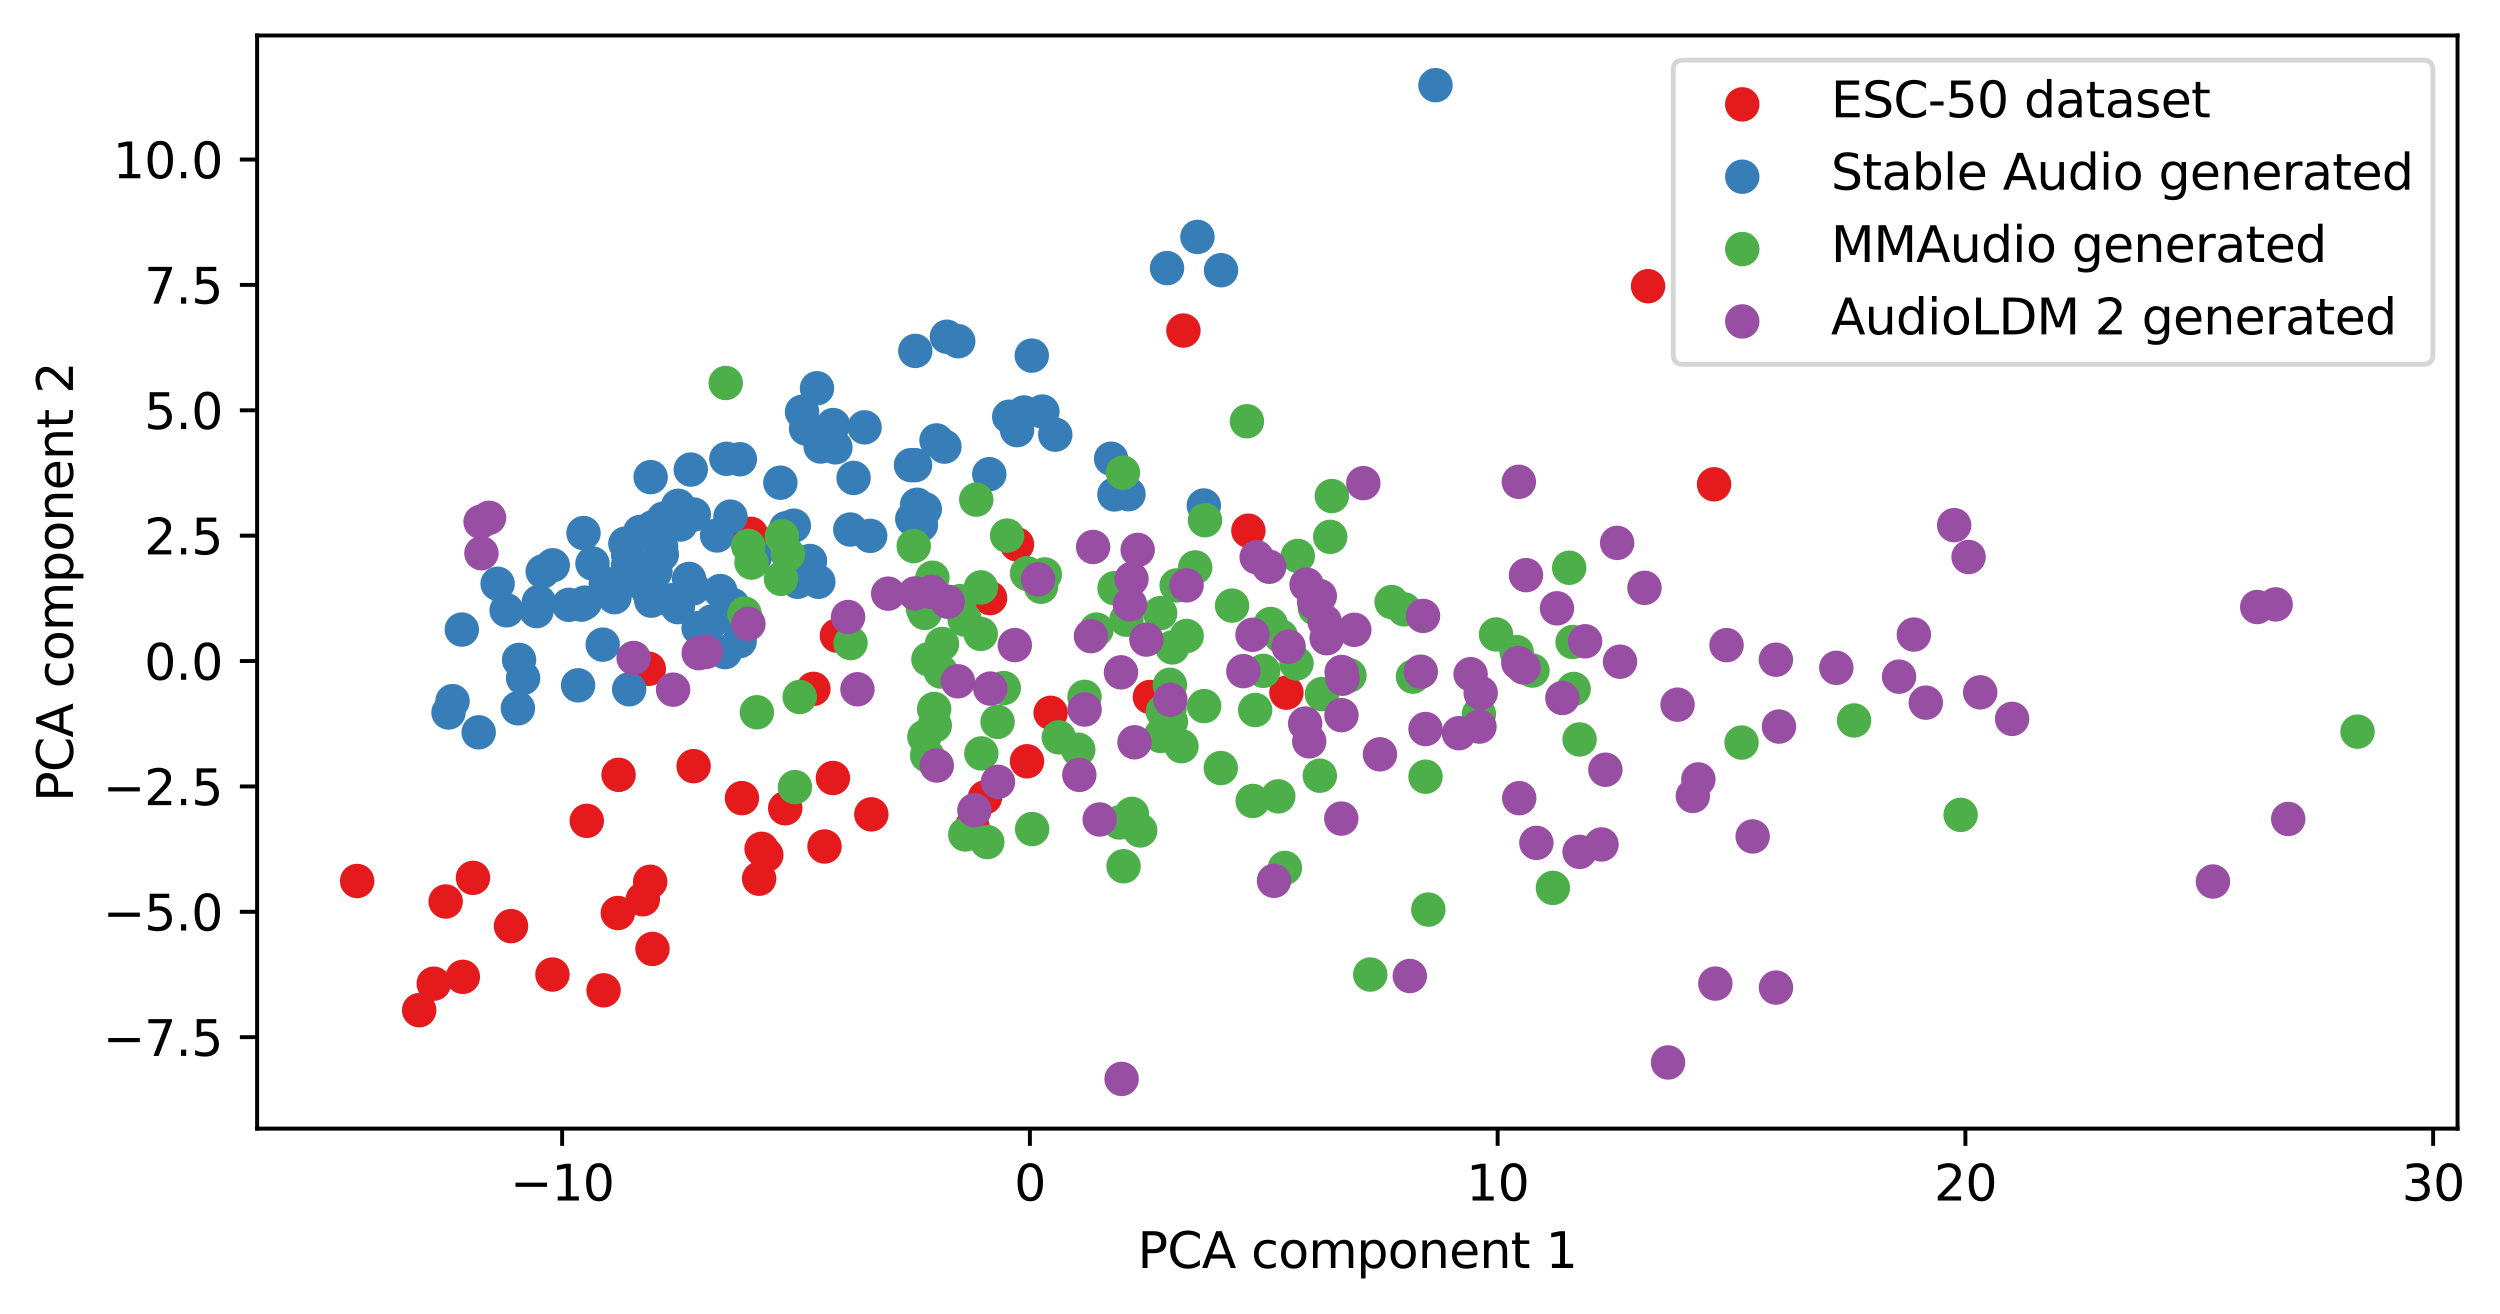
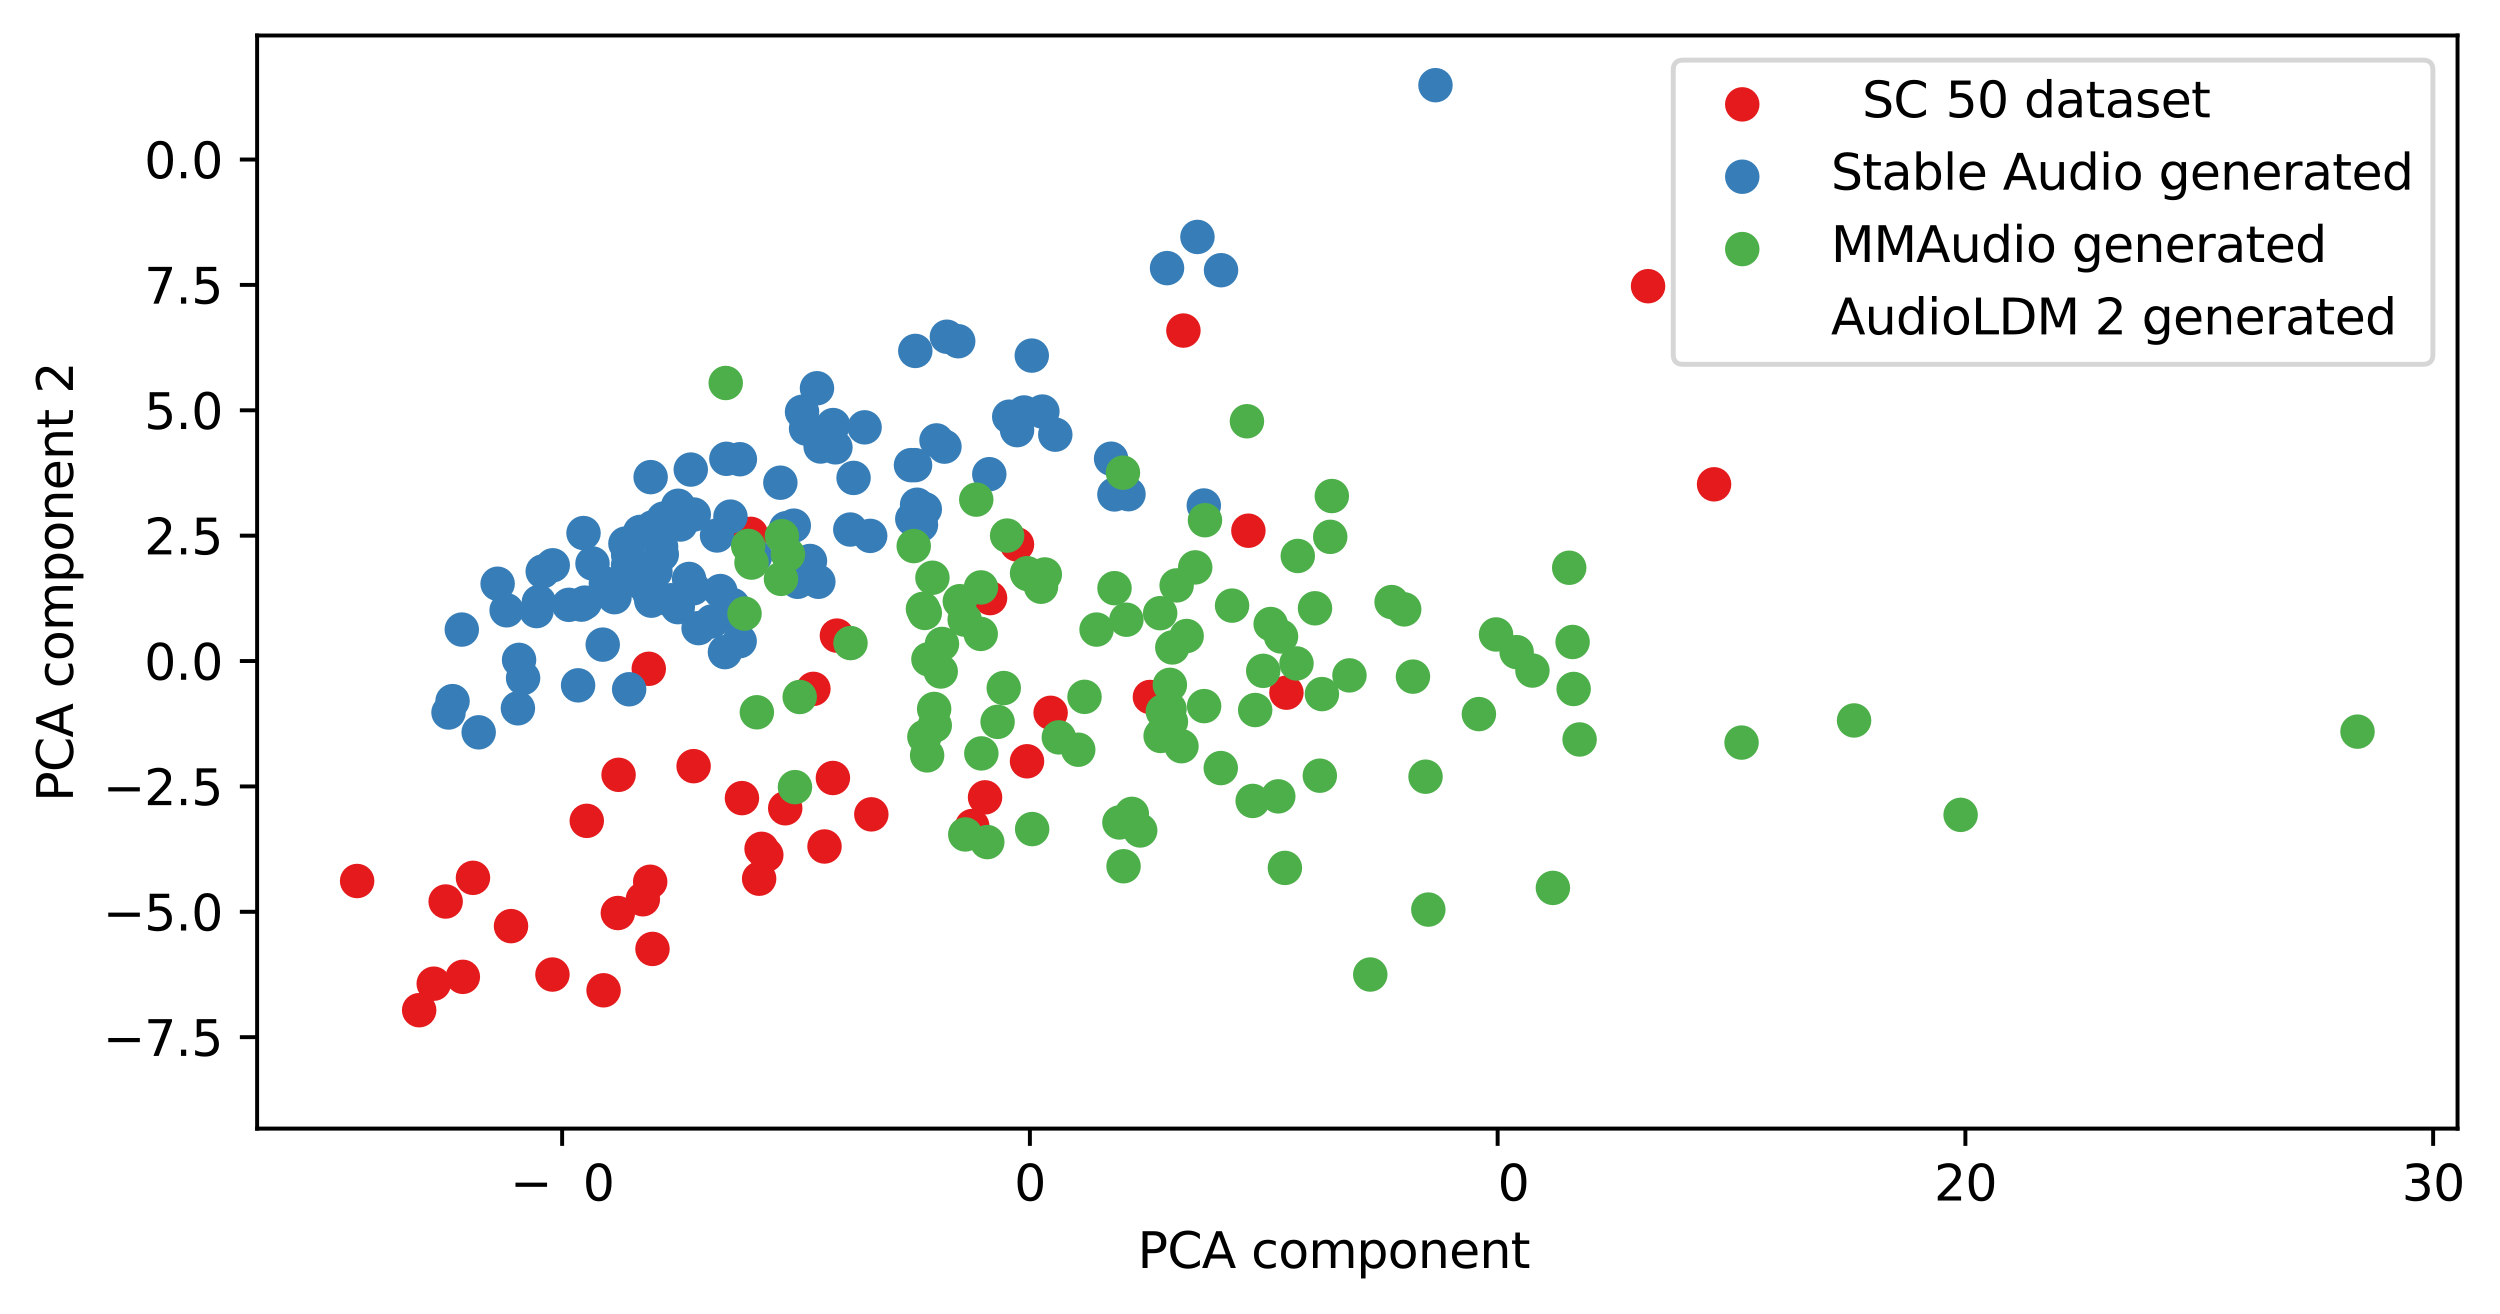
<svg xmlns="http://www.w3.org/2000/svg" xmlns:xlink="http://www.w3.org/1999/xlink" width="507.175pt" height="266.516pt" viewBox="0 0 507.175 266.516" version="1.1">
  <defs>
    <style type="text/css">*{stroke-linejoin: round; stroke-linecap: butt}</style>
  </defs>
  <g id="figure_1">
    <g id="patch_1">
      <path d="M 0 266.516  L 507.175 266.516  L 507.175 0  L 0 0  z " style="fill: #ffffff" />
    </g>
    <g id="axes_1">
      <g id="patch_2">
        <path d="M 52.161 228.96  L 498.561 228.96  L 498.561 7.2  L 52.161 7.2  z " style="fill: #ffffff" />
      </g>
      <g id="PathCollection_1">
        <defs>
          <path id="mde16230691" d="M 0 3  C 0.796 3 1.559 2.684 2.121 2.121  C 2.684 1.559 3 0.796 3 0  C 3 -0.796 2.684 -1.559 2.121 -2.121  C 1.559 -2.684 0.796 -3 0 -3  C -0.796 -3 -1.559 -2.684 -2.121 -2.121  C -2.684 -1.559 -3 -0.796 -3 0  C -3 0.796 -2.684 1.559 -2.121 2.121  C -1.559 2.684 -0.796 3 0 3  z " style="stroke: #e41a1c" />
        </defs>
        <g clip-path="url(#p0580a27f9e)">
          <use xlink:href="#mde16230691" x="165.013" y="139.753" style="fill: #e41a1c; stroke: #e41a1c" />
          <use xlink:href="#mde16230691" x="112.074" y="197.706" style="fill: #e41a1c; stroke: #e41a1c" />
          <use xlink:href="#mde16230691" x="93.895" y="198.173" style="fill: #e41a1c; stroke: #e41a1c" />
          <use xlink:href="#mde16230691" x="87.994" y="199.561" style="fill: #e41a1c; stroke: #e41a1c" />
          <use xlink:href="#mde16230691" x="152.324" y="108.303" style="fill: #e41a1c; stroke: #e41a1c" />
          <use xlink:href="#mde16230691" x="131.617" y="135.679" style="fill: #e41a1c; stroke: #e41a1c" />
          <use xlink:href="#mde16230691" x="167.269" y="171.726" style="fill: #e41a1c; stroke: #e41a1c" />
          <use xlink:href="#mde16230691" x="197.241" y="167.568" style="fill: #e41a1c; stroke: #e41a1c" />
          <use xlink:href="#mde16230691" x="168.971" y="157.83" style="fill: #e41a1c; stroke: #e41a1c" />
          <use xlink:href="#mde16230691" x="119.039" y="166.526" style="fill: #e41a1c; stroke: #e41a1c" />
          <use xlink:href="#mde16230691" x="125.492" y="157.188" style="fill: #e41a1c; stroke: #e41a1c" />
          <use xlink:href="#mde16230691" x="95.951" y="178.086" style="fill: #e41a1c; stroke: #e41a1c" />
          <use xlink:href="#mde16230691" x="240.08" y="67.061" style="fill: #e41a1c; stroke: #e41a1c" />
          <use xlink:href="#mde16230691" x="200.85" y="121.337" style="fill: #e41a1c; stroke: #e41a1c" />
          <use xlink:href="#mde16230691" x="159.298" y="163.973" style="fill: #e41a1c; stroke: #e41a1c" />
          <use xlink:href="#mde16230691" x="140.713" y="155.432" style="fill: #e41a1c; stroke: #e41a1c" />
          <use xlink:href="#mde16230691" x="125.343" y="185.224" style="fill: #e41a1c; stroke: #e41a1c" />
          <use xlink:href="#mde16230691" x="103.67" y="187.884" style="fill: #e41a1c; stroke: #e41a1c" />
          <use xlink:href="#mde16230691" x="176.766" y="165.209" style="fill: #e41a1c; stroke: #e41a1c" />
          <use xlink:href="#mde16230691" x="213.14" y="144.611" style="fill: #e41a1c; stroke: #e41a1c" />
          <use xlink:href="#mde16230691" x="208.352" y="154.441" style="fill: #e41a1c; stroke: #e41a1c" />
          <use xlink:href="#mde16230691" x="199.837" y="161.76" style="fill: #e41a1c; stroke: #e41a1c" />
          <use xlink:href="#mde16230691" x="169.783" y="128.945" style="fill: #e41a1c; stroke: #e41a1c" />
          <use xlink:href="#mde16230691" x="347.733" y="98.252" style="fill: #e41a1c; stroke: #e41a1c" />
          <use xlink:href="#mde16230691" x="334.342" y="58.059" style="fill: #e41a1c; stroke: #e41a1c" />
          <use xlink:href="#mde16230691" x="131.905" y="178.886" style="fill: #e41a1c; stroke: #e41a1c" />
          <use xlink:href="#mde16230691" x="132.369" y="192.509" style="fill: #e41a1c; stroke: #e41a1c" />
          <use xlink:href="#mde16230691" x="130.417" y="182.433" style="fill: #e41a1c; stroke: #e41a1c" />
          <use xlink:href="#mde16230691" x="154.5" y="172.202" style="fill: #e41a1c; stroke: #e41a1c" />
          <use xlink:href="#mde16230691" x="122.446" y="200.901" style="fill: #e41a1c; stroke: #e41a1c" />
          <use xlink:href="#mde16230691" x="253.262" y="107.665" style="fill: #e41a1c; stroke: #e41a1c" />
          <use xlink:href="#mde16230691" x="233.282" y="141.4" style="fill: #e41a1c; stroke: #e41a1c" />
          <use xlink:href="#mde16230691" x="206.316" y="110.45" style="fill: #e41a1c; stroke: #e41a1c" />
          <use xlink:href="#mde16230691" x="155.462" y="173.447" style="fill: #e41a1c; stroke: #e41a1c" />
          <use xlink:href="#mde16230691" x="154.006" y="178.262" style="fill: #e41a1c; stroke: #e41a1c" />
          <use xlink:href="#mde16230691" x="260.979" y="140.521" style="fill: #e41a1c; stroke: #e41a1c" />
          <use xlink:href="#mde16230691" x="150.519" y="161.915" style="fill: #e41a1c; stroke: #e41a1c" />
          <use xlink:href="#mde16230691" x="85.037" y="204.939" style="fill: #e41a1c; stroke: #e41a1c" />
          <use xlink:href="#mde16230691" x="72.452" y="178.731" style="fill: #e41a1c; stroke: #e41a1c" />
          <use xlink:href="#mde16230691" x="90.409" y="182.889" style="fill: #e41a1c; stroke: #e41a1c" />
        </g>
      </g>
      <g id="PathCollection_2">
        <defs>
          <path id="m7c9ed21fc1" d="M 0 3  C 0.796 3 1.559 2.684 2.121 2.121  C 2.684 1.559 3 0.796 3 0  C 3 -0.796 2.684 -1.559 2.121 -2.121  C 1.559 -2.684 0.796 -3 0 -3  C -0.796 -3 -1.559 -2.684 -2.121 -2.121  C -2.684 -1.559 -3 -0.796 -3 0  C -3 0.796 -2.684 1.559 -2.121 2.121  C -1.559 2.684 -0.796 3 0 3  z " style="stroke: #377eb8" />
        </defs>
        <g clip-path="url(#p0580a27f9e)">
          <use xlink:href="#m7c9ed21fc1" x="134.618" y="105.202" style="fill: #377eb8; stroke: #377eb8" />
          <use xlink:href="#m7c9ed21fc1" x="118.648" y="122.251" style="fill: #377eb8; stroke: #377eb8" />
          <use xlink:href="#m7c9ed21fc1" x="126.877" y="110.273" style="fill: #377eb8; stroke: #377eb8" />
          <use xlink:href="#m7c9ed21fc1" x="100.954" y="118.423" style="fill: #377eb8; stroke: #377eb8" />
          <use xlink:href="#m7c9ed21fc1" x="148.631" y="122.74" style="fill: #377eb8; stroke: #377eb8" />
          <use xlink:href="#m7c9ed21fc1" x="175.398" y="86.694" style="fill: #377eb8; stroke: #377eb8" />
          <use xlink:href="#m7c9ed21fc1" x="112.138" y="114.68" style="fill: #377eb8; stroke: #377eb8" />
          <use xlink:href="#m7c9ed21fc1" x="194.393" y="69.225" style="fill: #377eb8; stroke: #377eb8" />
          <use xlink:href="#m7c9ed21fc1" x="132.412" y="106.977" style="fill: #377eb8; stroke: #377eb8" />
          <use xlink:href="#m7c9ed21fc1" x="140.631" y="119.359" style="fill: #377eb8; stroke: #377eb8" />
          <use xlink:href="#m7c9ed21fc1" x="211.471" y="83.494" style="fill: #377eb8; stroke: #377eb8" />
          <use xlink:href="#m7c9ed21fc1" x="137.582" y="102.605" style="fill: #377eb8; stroke: #377eb8" />
          <use xlink:href="#m7c9ed21fc1" x="214.088" y="88.181" style="fill: #377eb8; stroke: #377eb8" />
          <use xlink:href="#m7c9ed21fc1" x="153.194" y="112.864" style="fill: #377eb8; stroke: #377eb8" />
          <use xlink:href="#m7c9ed21fc1" x="105.304" y="133.871" style="fill: #377eb8; stroke: #377eb8" />
          <use xlink:href="#m7c9ed21fc1" x="161.039" y="106.64" style="fill: #377eb8; stroke: #377eb8" />
          <use xlink:href="#m7c9ed21fc1" x="132.969" y="115.978" style="fill: #377eb8; stroke: #377eb8" />
          <use xlink:href="#m7c9ed21fc1" x="110.101" y="115.932" style="fill: #377eb8; stroke: #377eb8" />
          <use xlink:href="#m7c9ed21fc1" x="139.793" y="117.447" style="fill: #377eb8; stroke: #377eb8" />
          <use xlink:href="#m7c9ed21fc1" x="191.6" y="90.608" style="fill: #377eb8; stroke: #377eb8" />
          <use xlink:href="#m7c9ed21fc1" x="244.218" y="102.55" style="fill: #377eb8; stroke: #377eb8" />
          <use xlink:href="#m7c9ed21fc1" x="161.815" y="118.029" style="fill: #377eb8; stroke: #377eb8" />
          <use xlink:href="#m7c9ed21fc1" x="137.507" y="123.172" style="fill: #377eb8; stroke: #377eb8" />
          <use xlink:href="#m7c9ed21fc1" x="144.426" y="126.073" style="fill: #377eb8; stroke: #377eb8" />
          <use xlink:href="#m7c9ed21fc1" x="115.411" y="122.702" style="fill: #377eb8; stroke: #377eb8" />
          <use xlink:href="#m7c9ed21fc1" x="109.326" y="122.118" style="fill: #377eb8; stroke: #377eb8" />
          <use xlink:href="#m7c9ed21fc1" x="150.054" y="130.073" style="fill: #377eb8; stroke: #377eb8" />
          <use xlink:href="#m7c9ed21fc1" x="158.311" y="97.926" style="fill: #377eb8; stroke: #377eb8" />
          <use xlink:href="#m7c9ed21fc1" x="134.258" y="112.472" style="fill: #377eb8; stroke: #377eb8" />
          <use xlink:href="#m7c9ed21fc1" x="209.317" y="72.14" style="fill: #377eb8; stroke: #377eb8" />
          <use xlink:href="#m7c9ed21fc1" x="122.276" y="130.778" style="fill: #377eb8; stroke: #377eb8" />
          <use xlink:href="#m7c9ed21fc1" x="150.101" y="93.165" style="fill: #377eb8; stroke: #377eb8" />
          <use xlink:href="#m7c9ed21fc1" x="90.991" y="144.542" style="fill: #377eb8; stroke: #377eb8" />
          <use xlink:href="#m7c9ed21fc1" x="169.01" y="86.234" style="fill: #377eb8; stroke: #377eb8" />
          <use xlink:href="#m7c9ed21fc1" x="146.13" y="119.907" style="fill: #377eb8; stroke: #377eb8" />
          <use xlink:href="#m7c9ed21fc1" x="140.136" y="95.263" style="fill: #377eb8; stroke: #377eb8" />
          <use xlink:href="#m7c9ed21fc1" x="186.834" y="106.481" style="fill: #377eb8; stroke: #377eb8" />
          <use xlink:href="#m7c9ed21fc1" x="108.841" y="123.969" style="fill: #377eb8; stroke: #377eb8" />
          <use xlink:href="#m7c9ed21fc1" x="185.686" y="71.192" style="fill: #377eb8; stroke: #377eb8" />
          <use xlink:href="#m7c9ed21fc1" x="124.663" y="121.149" style="fill: #377eb8; stroke: #377eb8" />
          <use xlink:href="#m7c9ed21fc1" x="228.934" y="100.257" style="fill: #377eb8; stroke: #377eb8" />
          <use xlink:href="#m7c9ed21fc1" x="163.529" y="86.941" style="fill: #377eb8; stroke: #377eb8" />
          <use xlink:href="#m7c9ed21fc1" x="165.742" y="78.766" style="fill: #377eb8; stroke: #377eb8" />
          <use xlink:href="#m7c9ed21fc1" x="166.478" y="90.585" style="fill: #377eb8; stroke: #377eb8" />
          <use xlink:href="#m7c9ed21fc1" x="131.755" y="120.382" style="fill: #377eb8; stroke: #377eb8" />
          <use xlink:href="#m7c9ed21fc1" x="225.409" y="93.058" style="fill: #377eb8; stroke: #377eb8" />
          <use xlink:href="#m7c9ed21fc1" x="127.427" y="112.536" style="fill: #377eb8; stroke: #377eb8" />
          <use xlink:href="#m7c9ed21fc1" x="91.807" y="142.238" style="fill: #377eb8; stroke: #377eb8" />
          <use xlink:href="#m7c9ed21fc1" x="200.697" y="96.201" style="fill: #377eb8; stroke: #377eb8" />
          <use xlink:href="#m7c9ed21fc1" x="138.047" y="106.409" style="fill: #377eb8; stroke: #377eb8" />
          <use xlink:href="#m7c9ed21fc1" x="130.328" y="118.403" style="fill: #377eb8; stroke: #377eb8" />
          <use xlink:href="#m7c9ed21fc1" x="147.359" y="93.079" style="fill: #377eb8; stroke: #377eb8" />
          <use xlink:href="#m7c9ed21fc1" x="169.479" y="90.75" style="fill: #377eb8; stroke: #377eb8" />
          <use xlink:href="#m7c9ed21fc1" x="206.332" y="87.26" style="fill: #377eb8; stroke: #377eb8" />
          <use xlink:href="#m7c9ed21fc1" x="118.376" y="108.141" style="fill: #377eb8; stroke: #377eb8" />
          <use xlink:href="#m7c9ed21fc1" x="131.995" y="96.794" style="fill: #377eb8; stroke: #377eb8" />
          <use xlink:href="#m7c9ed21fc1" x="148.187" y="104.809" style="fill: #377eb8; stroke: #377eb8" />
          <use xlink:href="#m7c9ed21fc1" x="132.127" y="121.861" style="fill: #377eb8; stroke: #377eb8" />
          <use xlink:href="#m7c9ed21fc1" x="189.988" y="89.347" style="fill: #377eb8; stroke: #377eb8" />
          <use xlink:href="#m7c9ed21fc1" x="159.474" y="107.158" style="fill: #377eb8; stroke: #377eb8" />
          <use xlink:href="#m7c9ed21fc1" x="140.748" y="104.384" style="fill: #377eb8; stroke: #377eb8" />
          <use xlink:href="#m7c9ed21fc1" x="186.92" y="104.357" style="fill: #377eb8; stroke: #377eb8" />
          <use xlink:href="#m7c9ed21fc1" x="185.074" y="105.275" style="fill: #377eb8; stroke: #377eb8" />
          <use xlink:href="#m7c9ed21fc1" x="192.093" y="68.313" style="fill: #377eb8; stroke: #377eb8" />
          <use xlink:href="#m7c9ed21fc1" x="122.912" y="118.422" style="fill: #377eb8; stroke: #377eb8" />
          <use xlink:href="#m7c9ed21fc1" x="242.927" y="48.069" style="fill: #377eb8; stroke: #377eb8" />
          <use xlink:href="#m7c9ed21fc1" x="291.215" y="17.28" style="fill: #377eb8; stroke: #377eb8" />
          <use xlink:href="#m7c9ed21fc1" x="120.199" y="114.314" style="fill: #377eb8; stroke: #377eb8" />
          <use xlink:href="#m7c9ed21fc1" x="164.319" y="113.807" style="fill: #377eb8; stroke: #377eb8" />
          <use xlink:href="#m7c9ed21fc1" x="204.742" y="84.535" style="fill: #377eb8; stroke: #377eb8" />
          <use xlink:href="#m7c9ed21fc1" x="172.499" y="107.427" style="fill: #377eb8; stroke: #377eb8" />
          <use xlink:href="#m7c9ed21fc1" x="136.077" y="121.77" style="fill: #377eb8; stroke: #377eb8" />
          <use xlink:href="#m7c9ed21fc1" x="93.686" y="127.721" style="fill: #377eb8; stroke: #377eb8" />
          <use xlink:href="#m7c9ed21fc1" x="128.117" y="117.129" style="fill: #377eb8; stroke: #377eb8" />
          <use xlink:href="#m7c9ed21fc1" x="186.05" y="102.397" style="fill: #377eb8; stroke: #377eb8" />
          <use xlink:href="#m7c9ed21fc1" x="187.616" y="103.306" style="fill: #377eb8; stroke: #377eb8" />
          <use xlink:href="#m7c9ed21fc1" x="173.162" y="96.955" style="fill: #377eb8; stroke: #377eb8" />
          <use xlink:href="#m7c9ed21fc1" x="105.068" y="143.692" style="fill: #377eb8; stroke: #377eb8" />
          <use xlink:href="#m7c9ed21fc1" x="147.071" y="132.296" style="fill: #377eb8; stroke: #377eb8" />
          <use xlink:href="#m7c9ed21fc1" x="127.416" y="114.673" style="fill: #377eb8; stroke: #377eb8" />
          <use xlink:href="#m7c9ed21fc1" x="141.72" y="127.427" style="fill: #377eb8; stroke: #377eb8" />
          <use xlink:href="#m7c9ed21fc1" x="184.811" y="94.366" style="fill: #377eb8; stroke: #377eb8" />
          <use xlink:href="#m7c9ed21fc1" x="247.712" y="54.819" style="fill: #377eb8; stroke: #377eb8" />
          <use xlink:href="#m7c9ed21fc1" x="127.637" y="139.833" style="fill: #377eb8; stroke: #377eb8" />
          <use xlink:href="#m7c9ed21fc1" x="226.083" y="100.305" style="fill: #377eb8; stroke: #377eb8" />
          <use xlink:href="#m7c9ed21fc1" x="207.747" y="83.677" style="fill: #377eb8; stroke: #377eb8" />
          <use xlink:href="#m7c9ed21fc1" x="145.468" y="108.63" style="fill: #377eb8; stroke: #377eb8" />
          <use xlink:href="#m7c9ed21fc1" x="134.117" y="110.929" style="fill: #377eb8; stroke: #377eb8" />
          <use xlink:href="#m7c9ed21fc1" x="102.778" y="123.811" style="fill: #377eb8; stroke: #377eb8" />
          <use xlink:href="#m7c9ed21fc1" x="97.109" y="148.567" style="fill: #377eb8; stroke: #377eb8" />
          <use xlink:href="#m7c9ed21fc1" x="236.757" y="54.394" style="fill: #377eb8; stroke: #377eb8" />
          <use xlink:href="#m7c9ed21fc1" x="117.277" y="139.034" style="fill: #377eb8; stroke: #377eb8" />
          <use xlink:href="#m7c9ed21fc1" x="149.769" y="125.52" style="fill: #377eb8; stroke: #377eb8" />
          <use xlink:href="#m7c9ed21fc1" x="117.975" y="122.662" style="fill: #377eb8; stroke: #377eb8" />
          <use xlink:href="#m7c9ed21fc1" x="162.709" y="83.551" style="fill: #377eb8; stroke: #377eb8" />
          <use xlink:href="#m7c9ed21fc1" x="129.87" y="107.91" style="fill: #377eb8; stroke: #377eb8" />
          <use xlink:href="#m7c9ed21fc1" x="176.535" y="108.713" style="fill: #377eb8; stroke: #377eb8" />
          <use xlink:href="#m7c9ed21fc1" x="106.12" y="137.565" style="fill: #377eb8; stroke: #377eb8" />
          <use xlink:href="#m7c9ed21fc1" x="185.637" y="94.364" style="fill: #377eb8; stroke: #377eb8" />
          <use xlink:href="#m7c9ed21fc1" x="166.018" y="118.024" style="fill: #377eb8; stroke: #377eb8" />
        </g>
      </g>
      <g id="PathCollection_3">
        <defs>
          <path id="m9609aedad9" d="M 0 3  C 0.796 3 1.559 2.684 2.121 2.121  C 2.684 1.559 3 0.796 3 0  C 3 -0.796 2.684 -1.559 2.121 -2.121  C 1.559 -2.684 0.796 -3 0 -3  C -0.796 -3 -1.559 -2.684 -2.121 -2.121  C -2.684 -1.559 -3 -0.796 -3 0  C -3 0.796 -2.684 1.559 -2.121 2.121  C -1.559 2.684 -0.796 3 0 3  z " style="stroke: #4daf4a" />
        </defs>
        <g clip-path="url(#p0580a27f9e)">
          <use xlink:href="#m9609aedad9" x="277.985" y="197.703" style="fill: #4daf4a; stroke: #4daf4a" />
          <use xlink:href="#m9609aedad9" x="235.456" y="149.301" style="fill: #4daf4a; stroke: #4daf4a" />
          <use xlink:href="#m9609aedad9" x="237.825" y="131.346" style="fill: #4daf4a; stroke: #4daf4a" />
          <use xlink:href="#m9609aedad9" x="319.245" y="139.773" style="fill: #4daf4a; stroke: #4daf4a" />
          <use xlink:href="#m9609aedad9" x="231.314" y="168.477" style="fill: #4daf4a; stroke: #4daf4a" />
          <use xlink:href="#m9609aedad9" x="211.19" y="119.032" style="fill: #4daf4a; stroke: #4daf4a" />
          <use xlink:href="#m9609aedad9" x="199.085" y="152.844" style="fill: #4daf4a; stroke: #4daf4a" />
          <use xlink:href="#m9609aedad9" x="222.457" y="127.722" style="fill: #4daf4a; stroke: #4daf4a" />
          <use xlink:href="#m9609aedad9" x="191.099" y="130.637" style="fill: #4daf4a; stroke: #4daf4a" />
          <use xlink:href="#m9609aedad9" x="187.53" y="149.48" style="fill: #4daf4a; stroke: #4daf4a" />
          <use xlink:href="#m9609aedad9" x="200.291" y="170.834" style="fill: #4daf4a; stroke: #4daf4a" />
          <use xlink:href="#m9609aedad9" x="227.812" y="95.889" style="fill: #4daf4a; stroke: #4daf4a" />
          <use xlink:href="#m9609aedad9" x="270.186" y="100.632" style="fill: #4daf4a; stroke: #4daf4a" />
          <use xlink:href="#m9609aedad9" x="235.902" y="144.331" style="fill: #4daf4a; stroke: #4daf4a" />
          <use xlink:href="#m9609aedad9" x="273.763" y="137.014" style="fill: #4daf4a; stroke: #4daf4a" />
          <use xlink:href="#m9609aedad9" x="307.681" y="132.297" style="fill: #4daf4a; stroke: #4daf4a" />
          <use xlink:href="#m9609aedad9" x="187.24" y="123.524" style="fill: #4daf4a; stroke: #4daf4a" />
          <use xlink:href="#m9609aedad9" x="247.658" y="155.819" style="fill: #4daf4a; stroke: #4daf4a" />
          <use xlink:href="#m9609aedad9" x="260.667" y="176.073" style="fill: #4daf4a; stroke: #4daf4a" />
          <use xlink:href="#m9609aedad9" x="185.369" y="110.785" style="fill: #4daf4a; stroke: #4daf4a" />
          <use xlink:href="#m9609aedad9" x="242.473" y="115.107" style="fill: #4daf4a; stroke: #4daf4a" />
          <use xlink:href="#m9609aedad9" x="257.778" y="126.592" style="fill: #4daf4a; stroke: #4daf4a" />
          <use xlink:href="#m9609aedad9" x="151.042" y="124.477" style="fill: #4daf4a; stroke: #4daf4a" />
          <use xlink:href="#m9609aedad9" x="220.015" y="141.368" style="fill: #4daf4a; stroke: #4daf4a" />
          <use xlink:href="#m9609aedad9" x="153.546" y="144.498" style="fill: #4daf4a; stroke: #4daf4a" />
          <use xlink:href="#m9609aedad9" x="172.543" y="130.459" style="fill: #4daf4a; stroke: #4daf4a" />
          <use xlink:href="#m9609aedad9" x="289.201" y="157.568" style="fill: #4daf4a; stroke: #4daf4a" />
          <use xlink:href="#m9609aedad9" x="267.752" y="157.365" style="fill: #4daf4a; stroke: #4daf4a" />
          <use xlink:href="#m9609aedad9" x="161.275" y="159.683" style="fill: #4daf4a; stroke: #4daf4a" />
          <use xlink:href="#m9609aedad9" x="284.871" y="123.623" style="fill: #4daf4a; stroke: #4daf4a" />
          <use xlink:href="#m9609aedad9" x="227.937" y="175.736" style="fill: #4daf4a; stroke: #4daf4a" />
          <use xlink:href="#m9609aedad9" x="244.455" y="105.536" style="fill: #4daf4a; stroke: #4daf4a" />
          <use xlink:href="#m9609aedad9" x="227.096" y="166.854" style="fill: #4daf4a; stroke: #4daf4a" />
          <use xlink:href="#m9609aedad9" x="238.705" y="118.76" style="fill: #4daf4a; stroke: #4daf4a" />
          <use xlink:href="#m9609aedad9" x="237.334" y="138.932" style="fill: #4daf4a; stroke: #4daf4a" />
          <use xlink:href="#m9609aedad9" x="162.235" y="141.4" style="fill: #4daf4a; stroke: #4daf4a" />
          <use xlink:href="#m9609aedad9" x="319.035" y="130.24" style="fill: #4daf4a; stroke: #4daf4a" />
          <use xlink:href="#m9609aedad9" x="263.281" y="112.788" style="fill: #4daf4a; stroke: #4daf4a" />
          <use xlink:href="#m9609aedad9" x="282.314" y="122.142" style="fill: #4daf4a; stroke: #4daf4a" />
          <use xlink:href="#m9609aedad9" x="195.703" y="125.701" style="fill: #4daf4a; stroke: #4daf4a" />
          <use xlink:href="#m9609aedad9" x="259.881" y="129.119" style="fill: #4daf4a; stroke: #4daf4a" />
          <use xlink:href="#m9609aedad9" x="259.323" y="161.558" style="fill: #4daf4a; stroke: #4daf4a" />
          <use xlink:href="#m9609aedad9" x="152.454" y="114.131" style="fill: #4daf4a; stroke: #4daf4a" />
          <use xlink:href="#m9609aedad9" x="303.504" y="128.713" style="fill: #4daf4a; stroke: #4daf4a" />
          <use xlink:href="#m9609aedad9" x="198.053" y="101.358" style="fill: #4daf4a; stroke: #4daf4a" />
          <use xlink:href="#m9609aedad9" x="239.684" y="151.383" style="fill: #4daf4a; stroke: #4daf4a" />
          <use xlink:href="#m9609aedad9" x="147.229" y="77.698" style="fill: #4daf4a; stroke: #4daf4a" />
          <use xlink:href="#m9609aedad9" x="249.948" y="122.861" style="fill: #4daf4a; stroke: #4daf4a" />
          <use xlink:href="#m9609aedad9" x="229.618" y="165.11" style="fill: #4daf4a; stroke: #4daf4a" />
          <use xlink:href="#m9609aedad9" x="195.822" y="169.281" style="fill: #4daf4a; stroke: #4daf4a" />
          <use xlink:href="#m9609aedad9" x="256.268" y="136.097" style="fill: #4daf4a; stroke: #4daf4a" />
          <use xlink:href="#m9609aedad9" x="237.546" y="146.411" style="fill: #4daf4a; stroke: #4daf4a" />
          <use xlink:href="#m9609aedad9" x="218.742" y="152.095" style="fill: #4daf4a; stroke: #4daf4a" />
          <use xlink:href="#m9609aedad9" x="158.433" y="117.436" style="fill: #4daf4a; stroke: #4daf4a" />
          <use xlink:href="#m9609aedad9" x="254.128" y="162.486" style="fill: #4daf4a; stroke: #4daf4a" />
          <use xlink:href="#m9609aedad9" x="208.36" y="116.285" style="fill: #4daf4a; stroke: #4daf4a" />
          <use xlink:href="#m9609aedad9" x="189.51" y="143.826" style="fill: #4daf4a; stroke: #4daf4a" />
          <use xlink:href="#m9609aedad9" x="286.645" y="137.268" style="fill: #4daf4a; stroke: #4daf4a" />
          <use xlink:href="#m9609aedad9" x="199.008" y="119.168" style="fill: #4daf4a; stroke: #4daf4a" />
          <use xlink:href="#m9609aedad9" x="318.344" y="115.181" style="fill: #4daf4a; stroke: #4daf4a" />
          <use xlink:href="#m9609aedad9" x="209.393" y="168.193" style="fill: #4daf4a; stroke: #4daf4a" />
          <use xlink:href="#m9609aedad9" x="263.021" y="134.593" style="fill: #4daf4a; stroke: #4daf4a" />
          <use xlink:href="#m9609aedad9" x="244.279" y="143.249" style="fill: #4daf4a; stroke: #4daf4a" />
          <use xlink:href="#m9609aedad9" x="235.866" y="148.753" style="fill: #4daf4a; stroke: #4daf4a" />
          <use xlink:href="#m9609aedad9" x="158.619" y="108.776" style="fill: #4daf4a; stroke: #4daf4a" />
          <use xlink:href="#m9609aedad9" x="310.884" y="136.036" style="fill: #4daf4a; stroke: #4daf4a" />
          <use xlink:href="#m9609aedad9" x="226.103" y="119.324" style="fill: #4daf4a; stroke: #4daf4a" />
          <use xlink:href="#m9609aedad9" x="320.452" y="150.016" style="fill: #4daf4a; stroke: #4daf4a" />
          <use xlink:href="#m9609aedad9" x="208.511" y="116.479" style="fill: #4daf4a; stroke: #4daf4a" />
          <use xlink:href="#m9609aedad9" x="202.381" y="146.444" style="fill: #4daf4a; stroke: #4daf4a" />
          <use xlink:href="#m9609aedad9" x="214.804" y="149.591" style="fill: #4daf4a; stroke: #4daf4a" />
          <use xlink:href="#m9609aedad9" x="269.864" y="108.909" style="fill: #4daf4a; stroke: #4daf4a" />
          <use xlink:href="#m9609aedad9" x="204.316" y="108.654" style="fill: #4daf4a; stroke: #4daf4a" />
          <use xlink:href="#m9609aedad9" x="189.637" y="147.177" style="fill: #4daf4a; stroke: #4daf4a" />
          <use xlink:href="#m9609aedad9" x="235.362" y="124.397" style="fill: #4daf4a; stroke: #4daf4a" />
          <use xlink:href="#m9609aedad9" x="478.27" y="148.427" style="fill: #4daf4a; stroke: #4daf4a" />
          <use xlink:href="#m9609aedad9" x="289.764" y="184.527" style="fill: #4daf4a; stroke: #4daf4a" />
          <use xlink:href="#m9609aedad9" x="266.775" y="123.404" style="fill: #4daf4a; stroke: #4daf4a" />
          <use xlink:href="#m9609aedad9" x="151.787" y="110.752" style="fill: #4daf4a; stroke: #4daf4a" />
          <use xlink:href="#m9609aedad9" x="315.036" y="180.129" style="fill: #4daf4a; stroke: #4daf4a" />
          <use xlink:href="#m9609aedad9" x="198.958" y="128.604" style="fill: #4daf4a; stroke: #4daf4a" />
          <use xlink:href="#m9609aedad9" x="187.616" y="124.347" style="fill: #4daf4a; stroke: #4daf4a" />
          <use xlink:href="#m9609aedad9" x="254.64" y="144.043" style="fill: #4daf4a; stroke: #4daf4a" />
          <use xlink:href="#m9609aedad9" x="268.176" y="140.811" style="fill: #4daf4a; stroke: #4daf4a" />
          <use xlink:href="#m9609aedad9" x="190.847" y="136.227" style="fill: #4daf4a; stroke: #4daf4a" />
          <use xlink:href="#m9609aedad9" x="252.966" y="85.46" style="fill: #4daf4a; stroke: #4daf4a" />
          <use xlink:href="#m9609aedad9" x="300.022" y="144.867" style="fill: #4daf4a; stroke: #4daf4a" />
          <use xlink:href="#m9609aedad9" x="159.846" y="112.483" style="fill: #4daf4a; stroke: #4daf4a" />
          <use xlink:href="#m9609aedad9" x="188.083" y="153.243" style="fill: #4daf4a; stroke: #4daf4a" />
          <use xlink:href="#m9609aedad9" x="194.715" y="121.964" style="fill: #4daf4a; stroke: #4daf4a" />
          <use xlink:href="#m9609aedad9" x="376.134" y="146.158" style="fill: #4daf4a; stroke: #4daf4a" />
          <use xlink:href="#m9609aedad9" x="188.347" y="133.75" style="fill: #4daf4a; stroke: #4daf4a" />
          <use xlink:href="#m9609aedad9" x="228.514" y="125.721" style="fill: #4daf4a; stroke: #4daf4a" />
          <use xlink:href="#m9609aedad9" x="237.262" y="143.819" style="fill: #4daf4a; stroke: #4daf4a" />
          <use xlink:href="#m9609aedad9" x="203.63" y="139.583" style="fill: #4daf4a; stroke: #4daf4a" />
          <use xlink:href="#m9609aedad9" x="240.738" y="129.027" style="fill: #4daf4a; stroke: #4daf4a" />
          <use xlink:href="#m9609aedad9" x="353.31" y="150.648" style="fill: #4daf4a; stroke: #4daf4a" />
          <use xlink:href="#m9609aedad9" x="211.963" y="116.54" style="fill: #4daf4a; stroke: #4daf4a" />
          <use xlink:href="#m9609aedad9" x="189.161" y="117.208" style="fill: #4daf4a; stroke: #4daf4a" />
          <use xlink:href="#m9609aedad9" x="397.752" y="165.309" style="fill: #4daf4a; stroke: #4daf4a" />
        </g>
      </g>
      <g id="PathCollection_4">
        <defs>
-           <path id="ma0255f4f88" d="M 0 3  C 0.796 3 1.559 2.684 2.121 2.121  C 2.684 1.559 3 0.796 3 0  C 3 -0.796 2.684 -1.559 2.121 -2.121  C 1.559 -2.684 0.796 -3 0 -3  C -0.796 -3 -1.559 -2.684 -2.121 -2.121  C -2.684 -1.559 -3 -0.796 -3 0  C -3 0.796 -2.684 1.559 -2.121 2.121  C -1.559 2.684 -0.796 3 0 3  z " style="stroke: #984ea3" />
-         </defs>
+           </defs>
        <g clip-path="url(#p0580a27f9e)">
          <use xlink:href="#ma0255f4f88" x="360.292" y="200.347" style="fill: #984ea3; stroke: #984ea3" />
          <use xlink:href="#ma0255f4f88" x="321.568" y="130.103" style="fill: #984ea3; stroke: #984ea3" />
          <use xlink:href="#ma0255f4f88" x="333.619" y="119.258" style="fill: #984ea3; stroke: #984ea3" />
          <use xlink:href="#ma0255f4f88" x="360.276" y="133.832" style="fill: #984ea3; stroke: #984ea3" />
          <use xlink:href="#ma0255f4f88" x="192.275" y="122.076" style="fill: #984ea3; stroke: #984ea3" />
          <use xlink:href="#ma0255f4f88" x="197.68" y="164.377" style="fill: #984ea3; stroke: #984ea3" />
          <use xlink:href="#ma0255f4f88" x="300.386" y="140.579" style="fill: #984ea3; stroke: #984ea3" />
          <use xlink:href="#ma0255f4f88" x="385.257" y="137.273" style="fill: #984ea3; stroke: #984ea3" />
          <use xlink:href="#ma0255f4f88" x="220.034" y="143.937" style="fill: #984ea3; stroke: #984ea3" />
          <use xlink:href="#ma0255f4f88" x="97.668" y="112.229" style="fill: #984ea3; stroke: #984ea3" />
          <use xlink:href="#ma0255f4f88" x="289.192" y="147.895" style="fill: #984ea3; stroke: #984ea3" />
          <use xlink:href="#ma0255f4f88" x="396.445" y="106.539" style="fill: #984ea3; stroke: #984ea3" />
          <use xlink:href="#ma0255f4f88" x="240.718" y="118.749" style="fill: #984ea3; stroke: #984ea3" />
          <use xlink:href="#ma0255f4f88" x="172.05" y="125.167" style="fill: #984ea3; stroke: #984ea3" />
          <use xlink:href="#ma0255f4f88" x="399.367" y="112.998" style="fill: #984ea3; stroke: #984ea3" />
          <use xlink:href="#ma0255f4f88" x="221.756" y="110.965" style="fill: #984ea3; stroke: #984ea3" />
          <use xlink:href="#ma0255f4f88" x="372.536" y="135.482" style="fill: #984ea3; stroke: #984ea3" />
          <use xlink:href="#ma0255f4f88" x="223.091" y="166.251" style="fill: #984ea3; stroke: #984ea3" />
          <use xlink:href="#ma0255f4f88" x="464.211" y="166.142" style="fill: #984ea3; stroke: #984ea3" />
          <use xlink:href="#ma0255f4f88" x="229.546" y="117.464" style="fill: #984ea3; stroke: #984ea3" />
          <use xlink:href="#ma0255f4f88" x="295.975" y="148.747" style="fill: #984ea3; stroke: #984ea3" />
          <use xlink:href="#ma0255f4f88" x="254.096" y="128.777" style="fill: #984ea3; stroke: #984ea3" />
          <use xlink:href="#ma0255f4f88" x="230.801" y="111.563" style="fill: #984ea3; stroke: #984ea3" />
          <use xlink:href="#ma0255f4f88" x="360.898" y="147.399" style="fill: #984ea3; stroke: #984ea3" />
          <use xlink:href="#ma0255f4f88" x="268.719" y="126.068" style="fill: #984ea3; stroke: #984ea3" />
          <use xlink:href="#ma0255f4f88" x="128.546" y="133.493" style="fill: #984ea3; stroke: #984ea3" />
          <use xlink:href="#ma0255f4f88" x="350.262" y="130.881" style="fill: #984ea3; stroke: #984ea3" />
          <use xlink:href="#ma0255f4f88" x="221.325" y="129.055" style="fill: #984ea3; stroke: #984ea3" />
          <use xlink:href="#ma0255f4f88" x="300.137" y="147.405" style="fill: #984ea3; stroke: #984ea3" />
          <use xlink:href="#ma0255f4f88" x="338.396" y="215.54" style="fill: #984ea3; stroke: #984ea3" />
          <use xlink:href="#ma0255f4f88" x="448.939" y="178.835" style="fill: #984ea3; stroke: #984ea3" />
          <use xlink:href="#ma0255f4f88" x="288.239" y="136.267" style="fill: #984ea3; stroke: #984ea3" />
          <use xlink:href="#ma0255f4f88" x="315.863" y="123.41" style="fill: #984ea3; stroke: #984ea3" />
          <use xlink:href="#ma0255f4f88" x="272.111" y="166.065" style="fill: #984ea3; stroke: #984ea3" />
          <use xlink:href="#ma0255f4f88" x="265.07" y="118.59" style="fill: #984ea3; stroke: #984ea3" />
          <use xlink:href="#ma0255f4f88" x="269.138" y="129.473" style="fill: #984ea3; stroke: #984ea3" />
          <use xlink:href="#ma0255f4f88" x="173.951" y="139.833" style="fill: #984ea3; stroke: #984ea3" />
          <use xlink:href="#ma0255f4f88" x="347.991" y="199.539" style="fill: #984ea3; stroke: #984ea3" />
          <use xlink:href="#ma0255f4f88" x="136.549" y="139.91" style="fill: #984ea3; stroke: #984ea3" />
          <use xlink:href="#ma0255f4f88" x="308.033" y="134.508" style="fill: #984ea3; stroke: #984ea3" />
          <use xlink:href="#ma0255f4f88" x="355.563" y="169.693" style="fill: #984ea3; stroke: #984ea3" />
          <use xlink:href="#ma0255f4f88" x="143.187" y="132.268" style="fill: #984ea3; stroke: #984ea3" />
          <use xlink:href="#ma0255f4f88" x="218.963" y="157.199" style="fill: #984ea3; stroke: #984ea3" />
          <use xlink:href="#ma0255f4f88" x="274.744" y="127.77" style="fill: #984ea3; stroke: #984ea3" />
          <use xlink:href="#ma0255f4f88" x="202.46" y="158.618" style="fill: #984ea3; stroke: #984ea3" />
          <use xlink:href="#ma0255f4f88" x="185.649" y="120.387" style="fill: #984ea3; stroke: #984ea3" />
          <use xlink:href="#ma0255f4f88" x="316.956" y="141.601" style="fill: #984ea3; stroke: #984ea3" />
          <use xlink:href="#ma0255f4f88" x="141.749" y="132.512" style="fill: #984ea3; stroke: #984ea3" />
          <use xlink:href="#ma0255f4f88" x="324.896" y="171.312" style="fill: #984ea3; stroke: #984ea3" />
          <use xlink:href="#ma0255f4f88" x="229.233" y="122.598" style="fill: #984ea3; stroke: #984ea3" />
          <use xlink:href="#ma0255f4f88" x="309.58" y="116.679" style="fill: #984ea3; stroke: #984ea3" />
          <use xlink:href="#ma0255f4f88" x="205.874" y="130.871" style="fill: #984ea3; stroke: #984ea3" />
          <use xlink:href="#ma0255f4f88" x="343.427" y="161.471" style="fill: #984ea3; stroke: #984ea3" />
          <use xlink:href="#ma0255f4f88" x="388.264" y="128.735" style="fill: #984ea3; stroke: #984ea3" />
          <use xlink:href="#ma0255f4f88" x="461.657" y="122.616" style="fill: #984ea3; stroke: #984ea3" />
          <use xlink:href="#ma0255f4f88" x="276.573" y="98.016" style="fill: #984ea3; stroke: #984ea3" />
          <use xlink:href="#ma0255f4f88" x="286.008" y="198.001" style="fill: #984ea3; stroke: #984ea3" />
          <use xlink:href="#ma0255f4f88" x="272.178" y="136.328" style="fill: #984ea3; stroke: #984ea3" />
          <use xlink:href="#ma0255f4f88" x="264.78" y="146.789" style="fill: #984ea3; stroke: #984ea3" />
          <use xlink:href="#ma0255f4f88" x="267.751" y="120.924" style="fill: #984ea3; stroke: #984ea3" />
          <use xlink:href="#ma0255f4f88" x="288.69" y="124.949" style="fill: #984ea3; stroke: #984ea3" />
          <use xlink:href="#ma0255f4f88" x="272.364" y="137.692" style="fill: #984ea3; stroke: #984ea3" />
          <use xlink:href="#ma0255f4f88" x="254.936" y="113.054" style="fill: #984ea3; stroke: #984ea3" />
          <use xlink:href="#ma0255f4f88" x="265.606" y="150.399" style="fill: #984ea3; stroke: #984ea3" />
          <use xlink:href="#ma0255f4f88" x="457.927" y="123.144" style="fill: #984ea3; stroke: #984ea3" />
          <use xlink:href="#ma0255f4f88" x="230.164" y="150.587" style="fill: #984ea3; stroke: #984ea3" />
          <use xlink:href="#ma0255f4f88" x="99.214" y="105.047" style="fill: #984ea3; stroke: #984ea3" />
          <use xlink:href="#ma0255f4f88" x="390.689" y="142.546" style="fill: #984ea3; stroke: #984ea3" />
          <use xlink:href="#ma0255f4f88" x="309.089" y="135.411" style="fill: #984ea3; stroke: #984ea3" />
          <use xlink:href="#ma0255f4f88" x="311.685" y="170.995" style="fill: #984ea3; stroke: #984ea3" />
          <use xlink:href="#ma0255f4f88" x="344.546" y="158.125" style="fill: #984ea3; stroke: #984ea3" />
          <use xlink:href="#ma0255f4f88" x="232.567" y="129.752" style="fill: #984ea3; stroke: #984ea3" />
          <use xlink:href="#ma0255f4f88" x="401.723" y="140.454" style="fill: #984ea3; stroke: #984ea3" />
          <use xlink:href="#ma0255f4f88" x="151.829" y="126.564" style="fill: #984ea3; stroke: #984ea3" />
          <use xlink:href="#ma0255f4f88" x="308.127" y="97.745" style="fill: #984ea3; stroke: #984ea3" />
          <use xlink:href="#ma0255f4f88" x="200.894" y="139.69" style="fill: #984ea3; stroke: #984ea3" />
          <use xlink:href="#ma0255f4f88" x="188.946" y="120.078" style="fill: #984ea3; stroke: #984ea3" />
          <use xlink:href="#ma0255f4f88" x="227.414" y="136.398" style="fill: #984ea3; stroke: #984ea3" />
          <use xlink:href="#ma0255f4f88" x="237.433" y="141.974" style="fill: #984ea3; stroke: #984ea3" />
          <use xlink:href="#ma0255f4f88" x="180.187" y="120.437" style="fill: #984ea3; stroke: #984ea3" />
          <use xlink:href="#ma0255f4f88" x="266.61" y="122.225" style="fill: #984ea3; stroke: #984ea3" />
          <use xlink:href="#ma0255f4f88" x="340.321" y="142.956" style="fill: #984ea3; stroke: #984ea3" />
          <use xlink:href="#ma0255f4f88" x="261.419" y="131.178" style="fill: #984ea3; stroke: #984ea3" />
          <use xlink:href="#ma0255f4f88" x="279.951" y="153.03" style="fill: #984ea3; stroke: #984ea3" />
          <use xlink:href="#ma0255f4f88" x="298.338" y="136.778" style="fill: #984ea3; stroke: #984ea3" />
          <use xlink:href="#ma0255f4f88" x="227.538" y="218.88" style="fill: #984ea3; stroke: #984ea3" />
          <use xlink:href="#ma0255f4f88" x="408.194" y="145.841" style="fill: #984ea3; stroke: #984ea3" />
          <use xlink:href="#ma0255f4f88" x="258.453" y="178.69" style="fill: #984ea3; stroke: #984ea3" />
          <use xlink:href="#ma0255f4f88" x="210.614" y="117.526" style="fill: #984ea3; stroke: #984ea3" />
          <use xlink:href="#ma0255f4f88" x="308.21" y="161.928" style="fill: #984ea3; stroke: #984ea3" />
          <use xlink:href="#ma0255f4f88" x="194.329" y="138.216" style="fill: #984ea3; stroke: #984ea3" />
          <use xlink:href="#ma0255f4f88" x="97.497" y="105.861" style="fill: #984ea3; stroke: #984ea3" />
          <use xlink:href="#ma0255f4f88" x="328.654" y="134.237" style="fill: #984ea3; stroke: #984ea3" />
          <use xlink:href="#ma0255f4f88" x="257.486" y="114.979" style="fill: #984ea3; stroke: #984ea3" />
          <use xlink:href="#ma0255f4f88" x="190.042" y="155.309" style="fill: #984ea3; stroke: #984ea3" />
          <use xlink:href="#ma0255f4f88" x="328.068" y="110.133" style="fill: #984ea3; stroke: #984ea3" />
          <use xlink:href="#ma0255f4f88" x="272.142" y="145.081" style="fill: #984ea3; stroke: #984ea3" />
          <use xlink:href="#ma0255f4f88" x="320.451" y="172.817" style="fill: #984ea3; stroke: #984ea3" />
          <use xlink:href="#ma0255f4f88" x="252.235" y="136.157" style="fill: #984ea3; stroke: #984ea3" />
          <use xlink:href="#ma0255f4f88" x="325.685" y="156.154" style="fill: #984ea3; stroke: #984ea3" />
        </g>
      </g>
      <g id="matplotlib.axis_1">
        <g id="xtick_1">
          <g id="line2d_1">
            <defs>
              <path id="m5597c34f17" d="M 0 0  L 0 3.5  " style="stroke: #000000; stroke-width: 0.8" />
            </defs>
            <g>
              <use xlink:href="#m5597c34f17" x="114.04" y="228.96" style="stroke: #000000; stroke-width: 0.8" />
            </g>
          </g>
          <g id="text_1">
            <g transform="translate(103.488 243.558) scale(0.1 -0.1)">
              <defs>
                <path id="DejaVuSans-2212" d="M 678 2272  L 4684 2272  L 4684 1741  L 678 1741  L 678 2272  z " transform="scale(0.016)" />
-                 <path id="DejaVuSans-31" d="M 794 531  L 1825 531  L 1825 4091  L 703 3866  L 703 4441  L 1819 4666  L 2450 4666  L 2450 531  L 3481 531  L 3481 0  L 794 0  L 794 531  z " transform="scale(0.016)" />
                <path id="DejaVuSans-30" d="M 2034 4250  Q 1547 4250 1301 3770  Q 1056 3291 1056 2328  Q 1056 1369 1301 889  Q 1547 409 2034 409  Q 2525 409 2770 889  Q 3016 1369 3016 2328  Q 3016 3291 2770 3770  Q 2525 4250 2034 4250  z M 2034 4750  Q 2819 4750 3233 4129  Q 3647 3509 3647 2328  Q 3647 1150 3233 529  Q 2819 -91 2034 -91  Q 1250 -91 836 529  Q 422 1150 422 2328  Q 422 3509 836 4129  Q 1250 4750 2034 4750  z " transform="scale(0.016)" />
              </defs>
              <use xlink:href="#DejaVuSans-2212" />
              <use xlink:href="#DejaVuSans-31" transform="translate(83.789 0)" />
              <use xlink:href="#DejaVuSans-30" transform="translate(147.412 0)" />
            </g>
          </g>
        </g>
        <g id="xtick_2">
          <g id="line2d_2">
            <g>
              <use xlink:href="#m5597c34f17" x="208.933" y="228.96" style="stroke: #000000; stroke-width: 0.8" />
            </g>
          </g>
          <g id="text_2">
            <g transform="translate(205.752 243.558) scale(0.1 -0.1)">
              <use xlink:href="#DejaVuSans-30" />
            </g>
          </g>
        </g>
        <g id="xtick_3">
          <g id="line2d_3">
            <g>
              <use xlink:href="#m5597c34f17" x="303.826" y="228.96" style="stroke: #000000; stroke-width: 0.8" />
            </g>
          </g>
          <g id="text_3">
            <g transform="translate(297.464 243.558) scale(0.1 -0.1)">
              <use xlink:href="#DejaVuSans-31" />
              <use xlink:href="#DejaVuSans-30" transform="translate(63.623 0)" />
            </g>
          </g>
        </g>
        <g id="xtick_4">
          <g id="line2d_4">
            <g>
              <use xlink:href="#m5597c34f17" x="398.719" y="228.96" style="stroke: #000000; stroke-width: 0.8" />
            </g>
          </g>
          <g id="text_4">
            <g transform="translate(392.357 243.558) scale(0.1 -0.1)">
              <defs>
                <path id="DejaVuSans-32" d="M 1228 531  L 3431 531  L 3431 0  L 469 0  L 469 531  Q 828 903 1448 1529  Q 2069 2156 2228 2338  Q 2531 2678 2651 2914  Q 2772 3150 2772 3378  Q 2772 3750 2511 3984  Q 2250 4219 1831 4219  Q 1534 4219 1204 4116  Q 875 4013 500 3803  L 500 4441  Q 881 4594 1212 4672  Q 1544 4750 1819 4750  Q 2544 4750 2975 4387  Q 3406 4025 3406 3419  Q 3406 3131 3298 2873  Q 3191 2616 2906 2266  Q 2828 2175 2409 1742  Q 1991 1309 1228 531  z " transform="scale(0.016)" />
              </defs>
              <use xlink:href="#DejaVuSans-32" />
              <use xlink:href="#DejaVuSans-30" transform="translate(63.623 0)" />
            </g>
          </g>
        </g>
        <g id="xtick_5">
          <g id="line2d_5">
            <g>
              <use xlink:href="#m5597c34f17" x="493.612" y="228.96" style="stroke: #000000; stroke-width: 0.8" />
            </g>
          </g>
          <g id="text_5">
            <g transform="translate(487.25 243.558) scale(0.1 -0.1)">
              <defs>
                <path id="DejaVuSans-33" d="M 2597 2516  Q 3050 2419 3304 2112  Q 3559 1806 3559 1356  Q 3559 666 3084 287  Q 2609 -91 1734 -91  Q 1441 -91 1130 -33  Q 819 25 488 141  L 488 750  Q 750 597 1062 519  Q 1375 441 1716 441  Q 2309 441 2620 675  Q 2931 909 2931 1356  Q 2931 1769 2642 2001  Q 2353 2234 1838 2234  L 1294 2234  L 1294 2753  L 1863 2753  Q 2328 2753 2575 2939  Q 2822 3125 2822 3475  Q 2822 3834 2567 4026  Q 2313 4219 1838 4219  Q 1578 4219 1281 4162  Q 984 4106 628 3988  L 628 4550  Q 988 4650 1302 4700  Q 1616 4750 1894 4750  Q 2613 4750 3031 4423  Q 3450 4097 3450 3541  Q 3450 3153 3228 2886  Q 3006 2619 2597 2516  z " transform="scale(0.016)" />
              </defs>
              <use xlink:href="#DejaVuSans-33" />
              <use xlink:href="#DejaVuSans-30" transform="translate(63.623 0)" />
            </g>
          </g>
        </g>
        <g id="text_6">
          <g transform="translate(230.788 257.237) scale(0.1 -0.1)">
            <defs>
              <path id="DejaVuSans-50" d="M 1259 4147  L 1259 2394  L 2053 2394  Q 2494 2394 2734 2622  Q 2975 2850 2975 3272  Q 2975 3691 2734 3919  Q 2494 4147 2053 4147  L 1259 4147  z M 628 4666  L 2053 4666  Q 2838 4666 3239 4311  Q 3641 3956 3641 3272  Q 3641 2581 3239 2228  Q 2838 1875 2053 1875  L 1259 1875  L 1259 0  L 628 0  L 628 4666  z " transform="scale(0.016)" />
              <path id="DejaVuSans-43" d="M 4122 4306  L 4122 3641  Q 3803 3938 3442 4084  Q 3081 4231 2675 4231  Q 1875 4231 1450 3742  Q 1025 3253 1025 2328  Q 1025 1406 1450 917  Q 1875 428 2675 428  Q 3081 428 3442 575  Q 3803 722 4122 1019  L 4122 359  Q 3791 134 3420 21  Q 3050 -91 2638 -91  Q 1578 -91 968 557  Q 359 1206 359 2328  Q 359 3453 968 4101  Q 1578 4750 2638 4750  Q 3056 4750 3426 4639  Q 3797 4528 4122 4306  z " transform="scale(0.016)" />
              <path id="DejaVuSans-41" d="M 2188 4044  L 1331 1722  L 3047 1722  L 2188 4044  z M 1831 4666  L 2547 4666  L 4325 0  L 3669 0  L 3244 1197  L 1141 1197  L 716 0  L 50 0  L 1831 4666  z " transform="scale(0.016)" />
              <path id="DejaVuSans-20" transform="scale(0.016)" />
              <path id="DejaVuSans-63" d="M 3122 3366  L 3122 2828  Q 2878 2963 2633 3030  Q 2388 3097 2138 3097  Q 1578 3097 1268 2742  Q 959 2388 959 1747  Q 959 1106 1268 751  Q 1578 397 2138 397  Q 2388 397 2633 464  Q 2878 531 3122 666  L 3122 134  Q 2881 22 2623 -34  Q 2366 -91 2075 -91  Q 1284 -91 818 406  Q 353 903 353 1747  Q 353 2603 823 3093  Q 1294 3584 2113 3584  Q 2378 3584 2631 3529  Q 2884 3475 3122 3366  z " transform="scale(0.016)" />
              <path id="DejaVuSans-6f" d="M 1959 3097  Q 1497 3097 1228 2736  Q 959 2375 959 1747  Q 959 1119 1226 758  Q 1494 397 1959 397  Q 2419 397 2687 759  Q 2956 1122 2956 1747  Q 2956 2369 2687 2733  Q 2419 3097 1959 3097  z M 1959 3584  Q 2709 3584 3137 3096  Q 3566 2609 3566 1747  Q 3566 888 3137 398  Q 2709 -91 1959 -91  Q 1206 -91 779 398  Q 353 888 353 1747  Q 353 2609 779 3096  Q 1206 3584 1959 3584  z " transform="scale(0.016)" />
              <path id="DejaVuSans-6d" d="M 3328 2828  Q 3544 3216 3844 3400  Q 4144 3584 4550 3584  Q 5097 3584 5394 3201  Q 5691 2819 5691 2113  L 5691 0  L 5113 0  L 5113 2094  Q 5113 2597 4934 2840  Q 4756 3084 4391 3084  Q 3944 3084 3684 2787  Q 3425 2491 3425 1978  L 3425 0  L 2847 0  L 2847 2094  Q 2847 2600 2669 2842  Q 2491 3084 2119 3084  Q 1678 3084 1418 2786  Q 1159 2488 1159 1978  L 1159 0  L 581 0  L 581 3500  L 1159 3500  L 1159 2956  Q 1356 3278 1631 3431  Q 1906 3584 2284 3584  Q 2666 3584 2933 3390  Q 3200 3197 3328 2828  z " transform="scale(0.016)" />
              <path id="DejaVuSans-70" d="M 1159 525  L 1159 -1331  L 581 -1331  L 581 3500  L 1159 3500  L 1159 2969  Q 1341 3281 1617 3432  Q 1894 3584 2278 3584  Q 2916 3584 3314 3078  Q 3713 2572 3713 1747  Q 3713 922 3314 415  Q 2916 -91 2278 -91  Q 1894 -91 1617 61  Q 1341 213 1159 525  z M 3116 1747  Q 3116 2381 2855 2742  Q 2594 3103 2138 3103  Q 1681 3103 1420 2742  Q 1159 2381 1159 1747  Q 1159 1113 1420 752  Q 1681 391 2138 391  Q 2594 391 2855 752  Q 3116 1113 3116 1747  z " transform="scale(0.016)" />
              <path id="DejaVuSans-6e" d="M 3513 2113  L 3513 0  L 2938 0  L 2938 2094  Q 2938 2591 2744 2837  Q 2550 3084 2163 3084  Q 1697 3084 1428 2787  Q 1159 2491 1159 1978  L 1159 0  L 581 0  L 581 3500  L 1159 3500  L 1159 2956  Q 1366 3272 1645 3428  Q 1925 3584 2291 3584  Q 2894 3584 3203 3211  Q 3513 2838 3513 2113  z " transform="scale(0.016)" />
              <path id="DejaVuSans-65" d="M 3597 1894  L 3597 1613  L 953 1613  Q 991 1019 1311 708  Q 1631 397 2203 397  Q 2534 397 2845 478  Q 3156 559 3463 722  L 3463 178  Q 3153 47 2828 -22  Q 2503 -91 2169 -91  Q 1331 -91 842 396  Q 353 884 353 1716  Q 353 2575 817 3079  Q 1281 3584 2069 3584  Q 2775 3584 3186 3129  Q 3597 2675 3597 1894  z M 3022 2063  Q 3016 2534 2758 2815  Q 2500 3097 2075 3097  Q 1594 3097 1305 2825  Q 1016 2553 972 2059  L 3022 2063  z " transform="scale(0.016)" />
              <path id="DejaVuSans-74" d="M 1172 4494  L 1172 3500  L 2356 3500  L 2356 3053  L 1172 3053  L 1172 1153  Q 1172 725 1289 603  Q 1406 481 1766 481  L 2356 481  L 2356 0  L 1766 0  Q 1100 0 847 248  Q 594 497 594 1153  L 594 3053  L 172 3053  L 172 3500  L 594 3500  L 594 4494  L 1172 4494  z " transform="scale(0.016)" />
            </defs>
            <use xlink:href="#DejaVuSans-50" />
            <use xlink:href="#DejaVuSans-43" transform="translate(60.303 0)" />
            <use xlink:href="#DejaVuSans-41" transform="translate(130.127 0)" />
            <use xlink:href="#DejaVuSans-20" transform="translate(198.535 0)" />
            <use xlink:href="#DejaVuSans-63" transform="translate(230.322 0)" />
            <use xlink:href="#DejaVuSans-6f" transform="translate(285.303 0)" />
            <use xlink:href="#DejaVuSans-6d" transform="translate(346.484 0)" />
            <use xlink:href="#DejaVuSans-70" transform="translate(443.896 0)" />
            <use xlink:href="#DejaVuSans-6f" transform="translate(507.373 0)" />
            <use xlink:href="#DejaVuSans-6e" transform="translate(568.555 0)" />
            <use xlink:href="#DejaVuSans-65" transform="translate(631.934 0)" />
            <use xlink:href="#DejaVuSans-6e" transform="translate(693.457 0)" />
            <use xlink:href="#DejaVuSans-74" transform="translate(756.836 0)" />
            <use xlink:href="#DejaVuSans-20" transform="translate(796.045 0)" />
            <use xlink:href="#DejaVuSans-31" transform="translate(827.832 0)" />
          </g>
        </g>
      </g>
      <g id="matplotlib.axis_2">
        <g id="ytick_1">
          <g id="line2d_6">
            <defs>
              <path id="m6ed126d6ff" d="M 0 0  L -3.5 0  " style="stroke: #000000; stroke-width: 0.8" />
            </defs>
            <g>
              <use xlink:href="#m6ed126d6ff" x="52.161" y="210.412" style="stroke: #000000; stroke-width: 0.8" />
            </g>
          </g>
          <g id="text_7">
            <g transform="translate(20.878 214.211) scale(0.1 -0.1)">
              <defs>
                <path id="DejaVuSans-37" d="M 525 4666  L 3525 4666  L 3525 4397  L 1831 0  L 1172 0  L 2766 4134  L 525 4134  L 525 4666  z " transform="scale(0.016)" />
                <path id="DejaVuSans-2e" d="M 684 794  L 1344 794  L 1344 0  L 684 0  L 684 794  z " transform="scale(0.016)" />
                <path id="DejaVuSans-35" d="M 691 4666  L 3169 4666  L 3169 4134  L 1269 4134  L 1269 2991  Q 1406 3038 1543 3061  Q 1681 3084 1819 3084  Q 2600 3084 3056 2656  Q 3513 2228 3513 1497  Q 3513 744 3044 326  Q 2575 -91 1722 -91  Q 1428 -91 1123 -41  Q 819 9 494 109  L 494 744  Q 775 591 1075 516  Q 1375 441 1709 441  Q 2250 441 2565 725  Q 2881 1009 2881 1497  Q 2881 1984 2565 2268  Q 2250 2553 1709 2553  Q 1456 2553 1204 2497  Q 953 2441 691 2322  L 691 4666  z " transform="scale(0.016)" />
              </defs>
              <use xlink:href="#DejaVuSans-2212" />
              <use xlink:href="#DejaVuSans-37" transform="translate(83.789 0)" />
              <use xlink:href="#DejaVuSans-2e" transform="translate(147.412 0)" />
              <use xlink:href="#DejaVuSans-35" transform="translate(179.199 0)" />
            </g>
          </g>
        </g>
        <g id="ytick_2">
          <g id="line2d_7">
            <g>
              <use xlink:href="#m6ed126d6ff" x="52.161" y="184.977" style="stroke: #000000; stroke-width: 0.8" />
            </g>
          </g>
          <g id="text_8">
            <g transform="translate(20.878 188.776) scale(0.1 -0.1)">
              <use xlink:href="#DejaVuSans-2212" />
              <use xlink:href="#DejaVuSans-35" transform="translate(83.789 0)" />
              <use xlink:href="#DejaVuSans-2e" transform="translate(147.412 0)" />
              <use xlink:href="#DejaVuSans-30" transform="translate(179.199 0)" />
            </g>
          </g>
        </g>
        <g id="ytick_3">
          <g id="line2d_8">
            <g>
              <use xlink:href="#m6ed126d6ff" x="52.161" y="159.541" style="stroke: #000000; stroke-width: 0.8" />
            </g>
          </g>
          <g id="text_9">
            <g transform="translate(20.878 163.341) scale(0.1 -0.1)">
              <use xlink:href="#DejaVuSans-2212" />
              <use xlink:href="#DejaVuSans-32" transform="translate(83.789 0)" />
              <use xlink:href="#DejaVuSans-2e" transform="translate(147.412 0)" />
              <use xlink:href="#DejaVuSans-35" transform="translate(179.199 0)" />
            </g>
          </g>
        </g>
        <g id="ytick_4">
          <g id="line2d_9">
            <g>
              <use xlink:href="#m6ed126d6ff" x="52.161" y="134.106" style="stroke: #000000; stroke-width: 0.8" />
            </g>
          </g>
          <g id="text_10">
            <g transform="translate(29.258 137.905) scale(0.1 -0.1)">
              <use xlink:href="#DejaVuSans-30" />
              <use xlink:href="#DejaVuSans-2e" transform="translate(63.623 0)" />
              <use xlink:href="#DejaVuSans-30" transform="translate(95.41 0)" />
            </g>
          </g>
        </g>
        <g id="ytick_5">
          <g id="line2d_10">
            <g>
              <use xlink:href="#m6ed126d6ff" x="52.161" y="108.671" style="stroke: #000000; stroke-width: 0.8" />
            </g>
          </g>
          <g id="text_11">
            <g transform="translate(29.258 112.47) scale(0.1 -0.1)">
              <use xlink:href="#DejaVuSans-32" />
              <use xlink:href="#DejaVuSans-2e" transform="translate(63.623 0)" />
              <use xlink:href="#DejaVuSans-35" transform="translate(95.41 0)" />
            </g>
          </g>
        </g>
        <g id="ytick_6">
          <g id="line2d_11">
            <g>
              <use xlink:href="#m6ed126d6ff" x="52.161" y="83.236" style="stroke: #000000; stroke-width: 0.8" />
            </g>
          </g>
          <g id="text_12">
            <g transform="translate(29.258 87.035) scale(0.1 -0.1)">
              <use xlink:href="#DejaVuSans-35" />
              <use xlink:href="#DejaVuSans-2e" transform="translate(63.623 0)" />
              <use xlink:href="#DejaVuSans-30" transform="translate(95.41 0)" />
            </g>
          </g>
        </g>
        <g id="ytick_7">
          <g id="line2d_12">
            <g>
              <use xlink:href="#m6ed126d6ff" x="52.161" y="57.801" style="stroke: #000000; stroke-width: 0.8" />
            </g>
          </g>
          <g id="text_13">
            <g transform="translate(29.258 61.6) scale(0.1 -0.1)">
              <use xlink:href="#DejaVuSans-37" />
              <use xlink:href="#DejaVuSans-2e" transform="translate(63.623 0)" />
              <use xlink:href="#DejaVuSans-35" transform="translate(95.41 0)" />
            </g>
          </g>
        </g>
        <g id="ytick_8">
          <g id="line2d_13">
            <g>
              <use xlink:href="#m6ed126d6ff" x="52.161" y="32.365" style="stroke: #000000; stroke-width: 0.8" />
            </g>
          </g>
          <g id="text_14">
            <g transform="translate(22.895 36.165) scale(0.1 -0.1)">
              <use xlink:href="#DejaVuSans-31" />
              <use xlink:href="#DejaVuSans-30" transform="translate(63.623 0)" />
              <use xlink:href="#DejaVuSans-2e" transform="translate(127.246 0)" />
              <use xlink:href="#DejaVuSans-30" transform="translate(159.033 0)" />
            </g>
          </g>
        </g>
        <g id="text_15">
          <g transform="translate(14.798 162.653) rotate(-90) scale(0.1 -0.1)">
            <use xlink:href="#DejaVuSans-50" />
            <use xlink:href="#DejaVuSans-43" transform="translate(60.303 0)" />
            <use xlink:href="#DejaVuSans-41" transform="translate(130.127 0)" />
            <use xlink:href="#DejaVuSans-20" transform="translate(198.535 0)" />
            <use xlink:href="#DejaVuSans-63" transform="translate(230.322 0)" />
            <use xlink:href="#DejaVuSans-6f" transform="translate(285.303 0)" />
            <use xlink:href="#DejaVuSans-6d" transform="translate(346.484 0)" />
            <use xlink:href="#DejaVuSans-70" transform="translate(443.896 0)" />
            <use xlink:href="#DejaVuSans-6f" transform="translate(507.373 0)" />
            <use xlink:href="#DejaVuSans-6e" transform="translate(568.555 0)" />
            <use xlink:href="#DejaVuSans-65" transform="translate(631.934 0)" />
            <use xlink:href="#DejaVuSans-6e" transform="translate(693.457 0)" />
            <use xlink:href="#DejaVuSans-74" transform="translate(756.836 0)" />
            <use xlink:href="#DejaVuSans-20" transform="translate(796.045 0)" />
            <use xlink:href="#DejaVuSans-32" transform="translate(827.832 0)" />
          </g>
        </g>
      </g>
      <g id="patch_3">
        <path d="M 52.161 228.96  L 52.161 7.2  " style="fill: none; stroke: #000000; stroke-width: 0.8; stroke-linejoin: miter; stroke-linecap: square" />
      </g>
      <g id="patch_4">
        <path d="M 498.561 228.96  L 498.561 7.2  " style="fill: none; stroke: #000000; stroke-width: 0.8; stroke-linejoin: miter; stroke-linecap: square" />
      </g>
      <g id="patch_5">
        <path d="M 52.161 228.96  L 498.561 228.96  " style="fill: none; stroke: #000000; stroke-width: 0.8; stroke-linejoin: miter; stroke-linecap: square" />
      </g>
      <g id="patch_6">
        <path d="M 52.161 7.2  L 498.561 7.2  " style="fill: none; stroke: #000000; stroke-width: 0.8; stroke-linejoin: miter; stroke-linecap: square" />
      </g>
      <g id="legend_1">
        <g id="patch_7">
          <path d="M 341.452 73.912  L 491.561 73.912  Q 493.561 73.912 493.561 71.912  L 493.561 14.2  Q 493.561 12.2 491.561 12.2  L 341.452 12.2  Q 339.452 12.2 339.452 14.2  L 339.452 71.912  Q 339.452 73.912 341.452 73.912  z " style="fill: #ffffff; opacity: 0.8; stroke: #cccccc; stroke-linejoin: miter" />
        </g>
        <g id="PathCollection_5">
          <g>
            <use xlink:href="#mde16230691" x="353.452" y="21.173" style="fill: #e41a1c; stroke: #e41a1c" />
          </g>
        </g>
        <g id="text_16">
          <g transform="translate(371.452 23.798) scale(0.1 -0.1)">
            <defs>
-               <path id="DejaVuSans-45" d="M 628 4666  L 3578 4666  L 3578 4134  L 1259 4134  L 1259 2753  L 3481 2753  L 3481 2222  L 1259 2222  L 1259 531  L 3634 531  L 3634 0  L 628 0  L 628 4666  z " transform="scale(0.016)" />
              <path id="DejaVuSans-53" d="M 3425 4513  L 3425 3897  Q 3066 4069 2747 4153  Q 2428 4238 2131 4238  Q 1616 4238 1336 4038  Q 1056 3838 1056 3469  Q 1056 3159 1242 3001  Q 1428 2844 1947 2747  L 2328 2669  Q 3034 2534 3370 2195  Q 3706 1856 3706 1288  Q 3706 609 3251 259  Q 2797 -91 1919 -91  Q 1588 -91 1214 -16  Q 841 59 441 206  L 441 856  Q 825 641 1194 531  Q 1563 422 1919 422  Q 2459 422 2753 634  Q 3047 847 3047 1241  Q 3047 1584 2836 1778  Q 2625 1972 2144 2069  L 1759 2144  Q 1053 2284 737 2584  Q 422 2884 422 3419  Q 422 4038 858 4394  Q 1294 4750 2059 4750  Q 2388 4750 2728 4690  Q 3069 4631 3425 4513  z " transform="scale(0.016)" />
-               <path id="DejaVuSans-2d" d="M 313 2009  L 1997 2009  L 1997 1497  L 313 1497  L 313 2009  z " transform="scale(0.016)" />
              <path id="DejaVuSans-64" d="M 2906 2969  L 2906 4863  L 3481 4863  L 3481 0  L 2906 0  L 2906 525  Q 2725 213 2448 61  Q 2172 -91 1784 -91  Q 1150 -91 751 415  Q 353 922 353 1747  Q 353 2572 751 3078  Q 1150 3584 1784 3584  Q 2172 3584 2448 3432  Q 2725 3281 2906 2969  z M 947 1747  Q 947 1113 1208 752  Q 1469 391 1925 391  Q 2381 391 2643 752  Q 2906 1113 2906 1747  Q 2906 2381 2643 2742  Q 2381 3103 1925 3103  Q 1469 3103 1208 2742  Q 947 2381 947 1747  z " transform="scale(0.016)" />
              <path id="DejaVuSans-61" d="M 2194 1759  Q 1497 1759 1228 1600  Q 959 1441 959 1056  Q 959 750 1161 570  Q 1363 391 1709 391  Q 2188 391 2477 730  Q 2766 1069 2766 1631  L 2766 1759  L 2194 1759  z M 3341 1997  L 3341 0  L 2766 0  L 2766 531  Q 2569 213 2275 61  Q 1981 -91 1556 -91  Q 1019 -91 701 211  Q 384 513 384 1019  Q 384 1609 779 1909  Q 1175 2209 1959 2209  L 2766 2209  L 2766 2266  Q 2766 2663 2505 2880  Q 2244 3097 1772 3097  Q 1472 3097 1187 3025  Q 903 2953 641 2809  L 641 3341  Q 956 3463 1253 3523  Q 1550 3584 1831 3584  Q 2591 3584 2966 3190  Q 3341 2797 3341 1997  z " transform="scale(0.016)" />
              <path id="DejaVuSans-73" d="M 2834 3397  L 2834 2853  Q 2591 2978 2328 3040  Q 2066 3103 1784 3103  Q 1356 3103 1142 2972  Q 928 2841 928 2578  Q 928 2378 1081 2264  Q 1234 2150 1697 2047  L 1894 2003  Q 2506 1872 2764 1633  Q 3022 1394 3022 966  Q 3022 478 2636 193  Q 2250 -91 1575 -91  Q 1294 -91 989 -36  Q 684 19 347 128  L 347 722  Q 666 556 975 473  Q 1284 391 1588 391  Q 1994 391 2212 530  Q 2431 669 2431 922  Q 2431 1156 2273 1281  Q 2116 1406 1581 1522  L 1381 1569  Q 847 1681 609 1914  Q 372 2147 372 2553  Q 372 3047 722 3315  Q 1072 3584 1716 3584  Q 2034 3584 2315 3537  Q 2597 3491 2834 3397  z " transform="scale(0.016)" />
            </defs>
            <use xlink:href="#DejaVuSans-45" />
            <use xlink:href="#DejaVuSans-53" transform="translate(63.184 0)" />
            <use xlink:href="#DejaVuSans-43" transform="translate(126.66 0)" />
            <use xlink:href="#DejaVuSans-2d" transform="translate(196.484 0)" />
            <use xlink:href="#DejaVuSans-35" transform="translate(232.568 0)" />
            <use xlink:href="#DejaVuSans-30" transform="translate(296.191 0)" />
            <use xlink:href="#DejaVuSans-20" transform="translate(359.814 0)" />
            <use xlink:href="#DejaVuSans-64" transform="translate(391.602 0)" />
            <use xlink:href="#DejaVuSans-61" transform="translate(455.078 0)" />
            <use xlink:href="#DejaVuSans-74" transform="translate(516.357 0)" />
            <use xlink:href="#DejaVuSans-61" transform="translate(555.566 0)" />
            <use xlink:href="#DejaVuSans-73" transform="translate(616.846 0)" />
            <use xlink:href="#DejaVuSans-65" transform="translate(668.945 0)" />
            <use xlink:href="#DejaVuSans-74" transform="translate(730.469 0)" />
          </g>
        </g>
        <g id="PathCollection_6">
          <g>
            <use xlink:href="#m7c9ed21fc1" x="353.452" y="35.852" style="fill: #377eb8; stroke: #377eb8" />
          </g>
        </g>
        <g id="text_17">
          <g transform="translate(371.452 38.477) scale(0.1 -0.1)">
            <defs>
              <path id="DejaVuSans-62" d="M 3116 1747  Q 3116 2381 2855 2742  Q 2594 3103 2138 3103  Q 1681 3103 1420 2742  Q 1159 2381 1159 1747  Q 1159 1113 1420 752  Q 1681 391 2138 391  Q 2594 391 2855 752  Q 3116 1113 3116 1747  z M 1159 2969  Q 1341 3281 1617 3432  Q 1894 3584 2278 3584  Q 2916 3584 3314 3078  Q 3713 2572 3713 1747  Q 3713 922 3314 415  Q 2916 -91 2278 -91  Q 1894 -91 1617 61  Q 1341 213 1159 525  L 1159 0  L 581 0  L 581 4863  L 1159 4863  L 1159 2969  z " transform="scale(0.016)" />
              <path id="DejaVuSans-6c" d="M 603 4863  L 1178 4863  L 1178 0  L 603 0  L 603 4863  z " transform="scale(0.016)" />
              <path id="DejaVuSans-75" d="M 544 1381  L 544 3500  L 1119 3500  L 1119 1403  Q 1119 906 1312 657  Q 1506 409 1894 409  Q 2359 409 2629 706  Q 2900 1003 2900 1516  L 2900 3500  L 3475 3500  L 3475 0  L 2900 0  L 2900 538  Q 2691 219 2414 64  Q 2138 -91 1772 -91  Q 1169 -91 856 284  Q 544 659 544 1381  z M 1991 3584  L 1991 3584  z " transform="scale(0.016)" />
              <path id="DejaVuSans-69" d="M 603 3500  L 1178 3500  L 1178 0  L 603 0  L 603 3500  z M 603 4863  L 1178 4863  L 1178 4134  L 603 4134  L 603 4863  z " transform="scale(0.016)" />
-               <path id="DejaVuSans-67" d="M 2906 1791  Q 2906 2416 2648 2759  Q 2391 3103 1925 3103  Q 1463 3103 1205 2759  Q 947 2416 947 1791  Q 947 1169 1205 825  Q 1463 481 1925 481  Q 2391 481 2648 825  Q 2906 1169 2906 1791  z M 3481 434  Q 3481 -459 3084 -895  Q 2688 -1331 1869 -1331  Q 1566 -1331 1297 -1286  Q 1028 -1241 775 -1147  L 775 -588  Q 1028 -725 1275 -790  Q 1522 -856 1778 -856  Q 2344 -856 2625 -561  Q 2906 -266 2906 331  L 2906 616  Q 2728 306 2450 153  Q 2172 0 1784 0  Q 1141 0 747 490  Q 353 981 353 1791  Q 353 2603 747 3093  Q 1141 3584 1784 3584  Q 2172 3584 2450 3431  Q 2728 3278 2906 2969  L 2906 3500  L 3481 3500  L 3481 434  z " transform="scale(0.016)" />
+               <path id="DejaVuSans-67" d="M 2906 1791  Q 2906 2416 2648 2759  Q 2391 3103 1925 3103  Q 1463 3103 1205 2759  Q 947 2416 947 1791  Q 1463 481 1925 481  Q 2391 481 2648 825  Q 2906 1169 2906 1791  z M 3481 434  Q 3481 -459 3084 -895  Q 2688 -1331 1869 -1331  Q 1566 -1331 1297 -1286  Q 1028 -1241 775 -1147  L 775 -588  Q 1028 -725 1275 -790  Q 1522 -856 1778 -856  Q 2344 -856 2625 -561  Q 2906 -266 2906 331  L 2906 616  Q 2728 306 2450 153  Q 2172 0 1784 0  Q 1141 0 747 490  Q 353 981 353 1791  Q 353 2603 747 3093  Q 1141 3584 1784 3584  Q 2172 3584 2450 3431  Q 2728 3278 2906 2969  L 2906 3500  L 3481 3500  L 3481 434  z " transform="scale(0.016)" />
              <path id="DejaVuSans-72" d="M 2631 2963  Q 2534 3019 2420 3045  Q 2306 3072 2169 3072  Q 1681 3072 1420 2755  Q 1159 2438 1159 1844  L 1159 0  L 581 0  L 581 3500  L 1159 3500  L 1159 2956  Q 1341 3275 1631 3429  Q 1922 3584 2338 3584  Q 2397 3584 2469 3576  Q 2541 3569 2628 3553  L 2631 2963  z " transform="scale(0.016)" />
            </defs>
            <use xlink:href="#DejaVuSans-53" />
            <use xlink:href="#DejaVuSans-74" transform="translate(63.477 0)" />
            <use xlink:href="#DejaVuSans-61" transform="translate(102.686 0)" />
            <use xlink:href="#DejaVuSans-62" transform="translate(163.965 0)" />
            <use xlink:href="#DejaVuSans-6c" transform="translate(227.441 0)" />
            <use xlink:href="#DejaVuSans-65" transform="translate(255.225 0)" />
            <use xlink:href="#DejaVuSans-20" transform="translate(316.748 0)" />
            <use xlink:href="#DejaVuSans-41" transform="translate(348.535 0)" />
            <use xlink:href="#DejaVuSans-75" transform="translate(416.943 0)" />
            <use xlink:href="#DejaVuSans-64" transform="translate(480.322 0)" />
            <use xlink:href="#DejaVuSans-69" transform="translate(543.799 0)" />
            <use xlink:href="#DejaVuSans-6f" transform="translate(571.582 0)" />
            <use xlink:href="#DejaVuSans-20" transform="translate(632.764 0)" />
            <use xlink:href="#DejaVuSans-67" transform="translate(664.551 0)" />
            <use xlink:href="#DejaVuSans-65" transform="translate(728.027 0)" />
            <use xlink:href="#DejaVuSans-6e" transform="translate(789.551 0)" />
            <use xlink:href="#DejaVuSans-65" transform="translate(852.93 0)" />
            <use xlink:href="#DejaVuSans-72" transform="translate(914.453 0)" />
            <use xlink:href="#DejaVuSans-61" transform="translate(955.566 0)" />
            <use xlink:href="#DejaVuSans-74" transform="translate(1016.846 0)" />
            <use xlink:href="#DejaVuSans-65" transform="translate(1056.055 0)" />
            <use xlink:href="#DejaVuSans-64" transform="translate(1117.578 0)" />
          </g>
        </g>
        <g id="PathCollection_7">
          <g>
            <use xlink:href="#m9609aedad9" x="353.452" y="50.53" style="fill: #4daf4a; stroke: #4daf4a" />
          </g>
        </g>
        <g id="text_18">
          <g transform="translate(371.452 53.155) scale(0.1 -0.1)">
            <defs>
              <path id="DejaVuSans-4d" d="M 628 4666  L 1569 4666  L 2759 1491  L 3956 4666  L 4897 4666  L 4897 0  L 4281 0  L 4281 4097  L 3078 897  L 2444 897  L 1241 4097  L 1241 0  L 628 0  L 628 4666  z " transform="scale(0.016)" />
            </defs>
            <use xlink:href="#DejaVuSans-4d" />
            <use xlink:href="#DejaVuSans-4d" transform="translate(86.279 0)" />
            <use xlink:href="#DejaVuSans-41" transform="translate(172.559 0)" />
            <use xlink:href="#DejaVuSans-75" transform="translate(240.967 0)" />
            <use xlink:href="#DejaVuSans-64" transform="translate(304.346 0)" />
            <use xlink:href="#DejaVuSans-69" transform="translate(367.822 0)" />
            <use xlink:href="#DejaVuSans-6f" transform="translate(395.605 0)" />
            <use xlink:href="#DejaVuSans-20" transform="translate(456.787 0)" />
            <use xlink:href="#DejaVuSans-67" transform="translate(488.574 0)" />
            <use xlink:href="#DejaVuSans-65" transform="translate(552.051 0)" />
            <use xlink:href="#DejaVuSans-6e" transform="translate(613.574 0)" />
            <use xlink:href="#DejaVuSans-65" transform="translate(676.953 0)" />
            <use xlink:href="#DejaVuSans-72" transform="translate(738.477 0)" />
            <use xlink:href="#DejaVuSans-61" transform="translate(779.59 0)" />
            <use xlink:href="#DejaVuSans-74" transform="translate(840.869 0)" />
            <use xlink:href="#DejaVuSans-65" transform="translate(880.078 0)" />
            <use xlink:href="#DejaVuSans-64" transform="translate(941.602 0)" />
          </g>
        </g>
        <g id="PathCollection_8">
          <g>
            <use xlink:href="#ma0255f4f88" x="353.452" y="65.208" style="fill: #984ea3; stroke: #984ea3" />
          </g>
        </g>
        <g id="text_19">
          <g transform="translate(371.452 67.833) scale(0.1 -0.1)">
            <defs>
              <path id="DejaVuSans-4c" d="M 628 4666  L 1259 4666  L 1259 531  L 3531 531  L 3531 0  L 628 0  L 628 4666  z " transform="scale(0.016)" />
              <path id="DejaVuSans-44" d="M 1259 4147  L 1259 519  L 2022 519  Q 2988 519 3436 956  Q 3884 1394 3884 2338  Q 3884 3275 3436 3711  Q 2988 4147 2022 4147  L 1259 4147  z M 628 4666  L 1925 4666  Q 3281 4666 3915 4102  Q 4550 3538 4550 2338  Q 4550 1131 3912 565  Q 3275 0 1925 0  L 628 0  L 628 4666  z " transform="scale(0.016)" />
            </defs>
            <use xlink:href="#DejaVuSans-41" />
            <use xlink:href="#DejaVuSans-75" transform="translate(68.408 0)" />
            <use xlink:href="#DejaVuSans-64" transform="translate(131.787 0)" />
            <use xlink:href="#DejaVuSans-69" transform="translate(195.264 0)" />
            <use xlink:href="#DejaVuSans-6f" transform="translate(223.047 0)" />
            <use xlink:href="#DejaVuSans-4c" transform="translate(284.229 0)" />
            <use xlink:href="#DejaVuSans-44" transform="translate(339.941 0)" />
            <use xlink:href="#DejaVuSans-4d" transform="translate(416.943 0)" />
            <use xlink:href="#DejaVuSans-20" transform="translate(503.223 0)" />
            <use xlink:href="#DejaVuSans-32" transform="translate(535.01 0)" />
            <use xlink:href="#DejaVuSans-20" transform="translate(598.633 0)" />
            <use xlink:href="#DejaVuSans-67" transform="translate(630.42 0)" />
            <use xlink:href="#DejaVuSans-65" transform="translate(693.896 0)" />
            <use xlink:href="#DejaVuSans-6e" transform="translate(755.42 0)" />
            <use xlink:href="#DejaVuSans-65" transform="translate(818.799 0)" />
            <use xlink:href="#DejaVuSans-72" transform="translate(880.322 0)" />
            <use xlink:href="#DejaVuSans-61" transform="translate(921.436 0)" />
            <use xlink:href="#DejaVuSans-74" transform="translate(982.715 0)" />
            <use xlink:href="#DejaVuSans-65" transform="translate(1021.924 0)" />
            <use xlink:href="#DejaVuSans-64" transform="translate(1083.447 0)" />
          </g>
        </g>
      </g>
    </g>
  </g>
  <defs>
    <clipPath id="p0580a27f9e">
      <rect x="52.161" y="7.2" width="446.4" height="221.76" />
    </clipPath>
  </defs>
</svg>